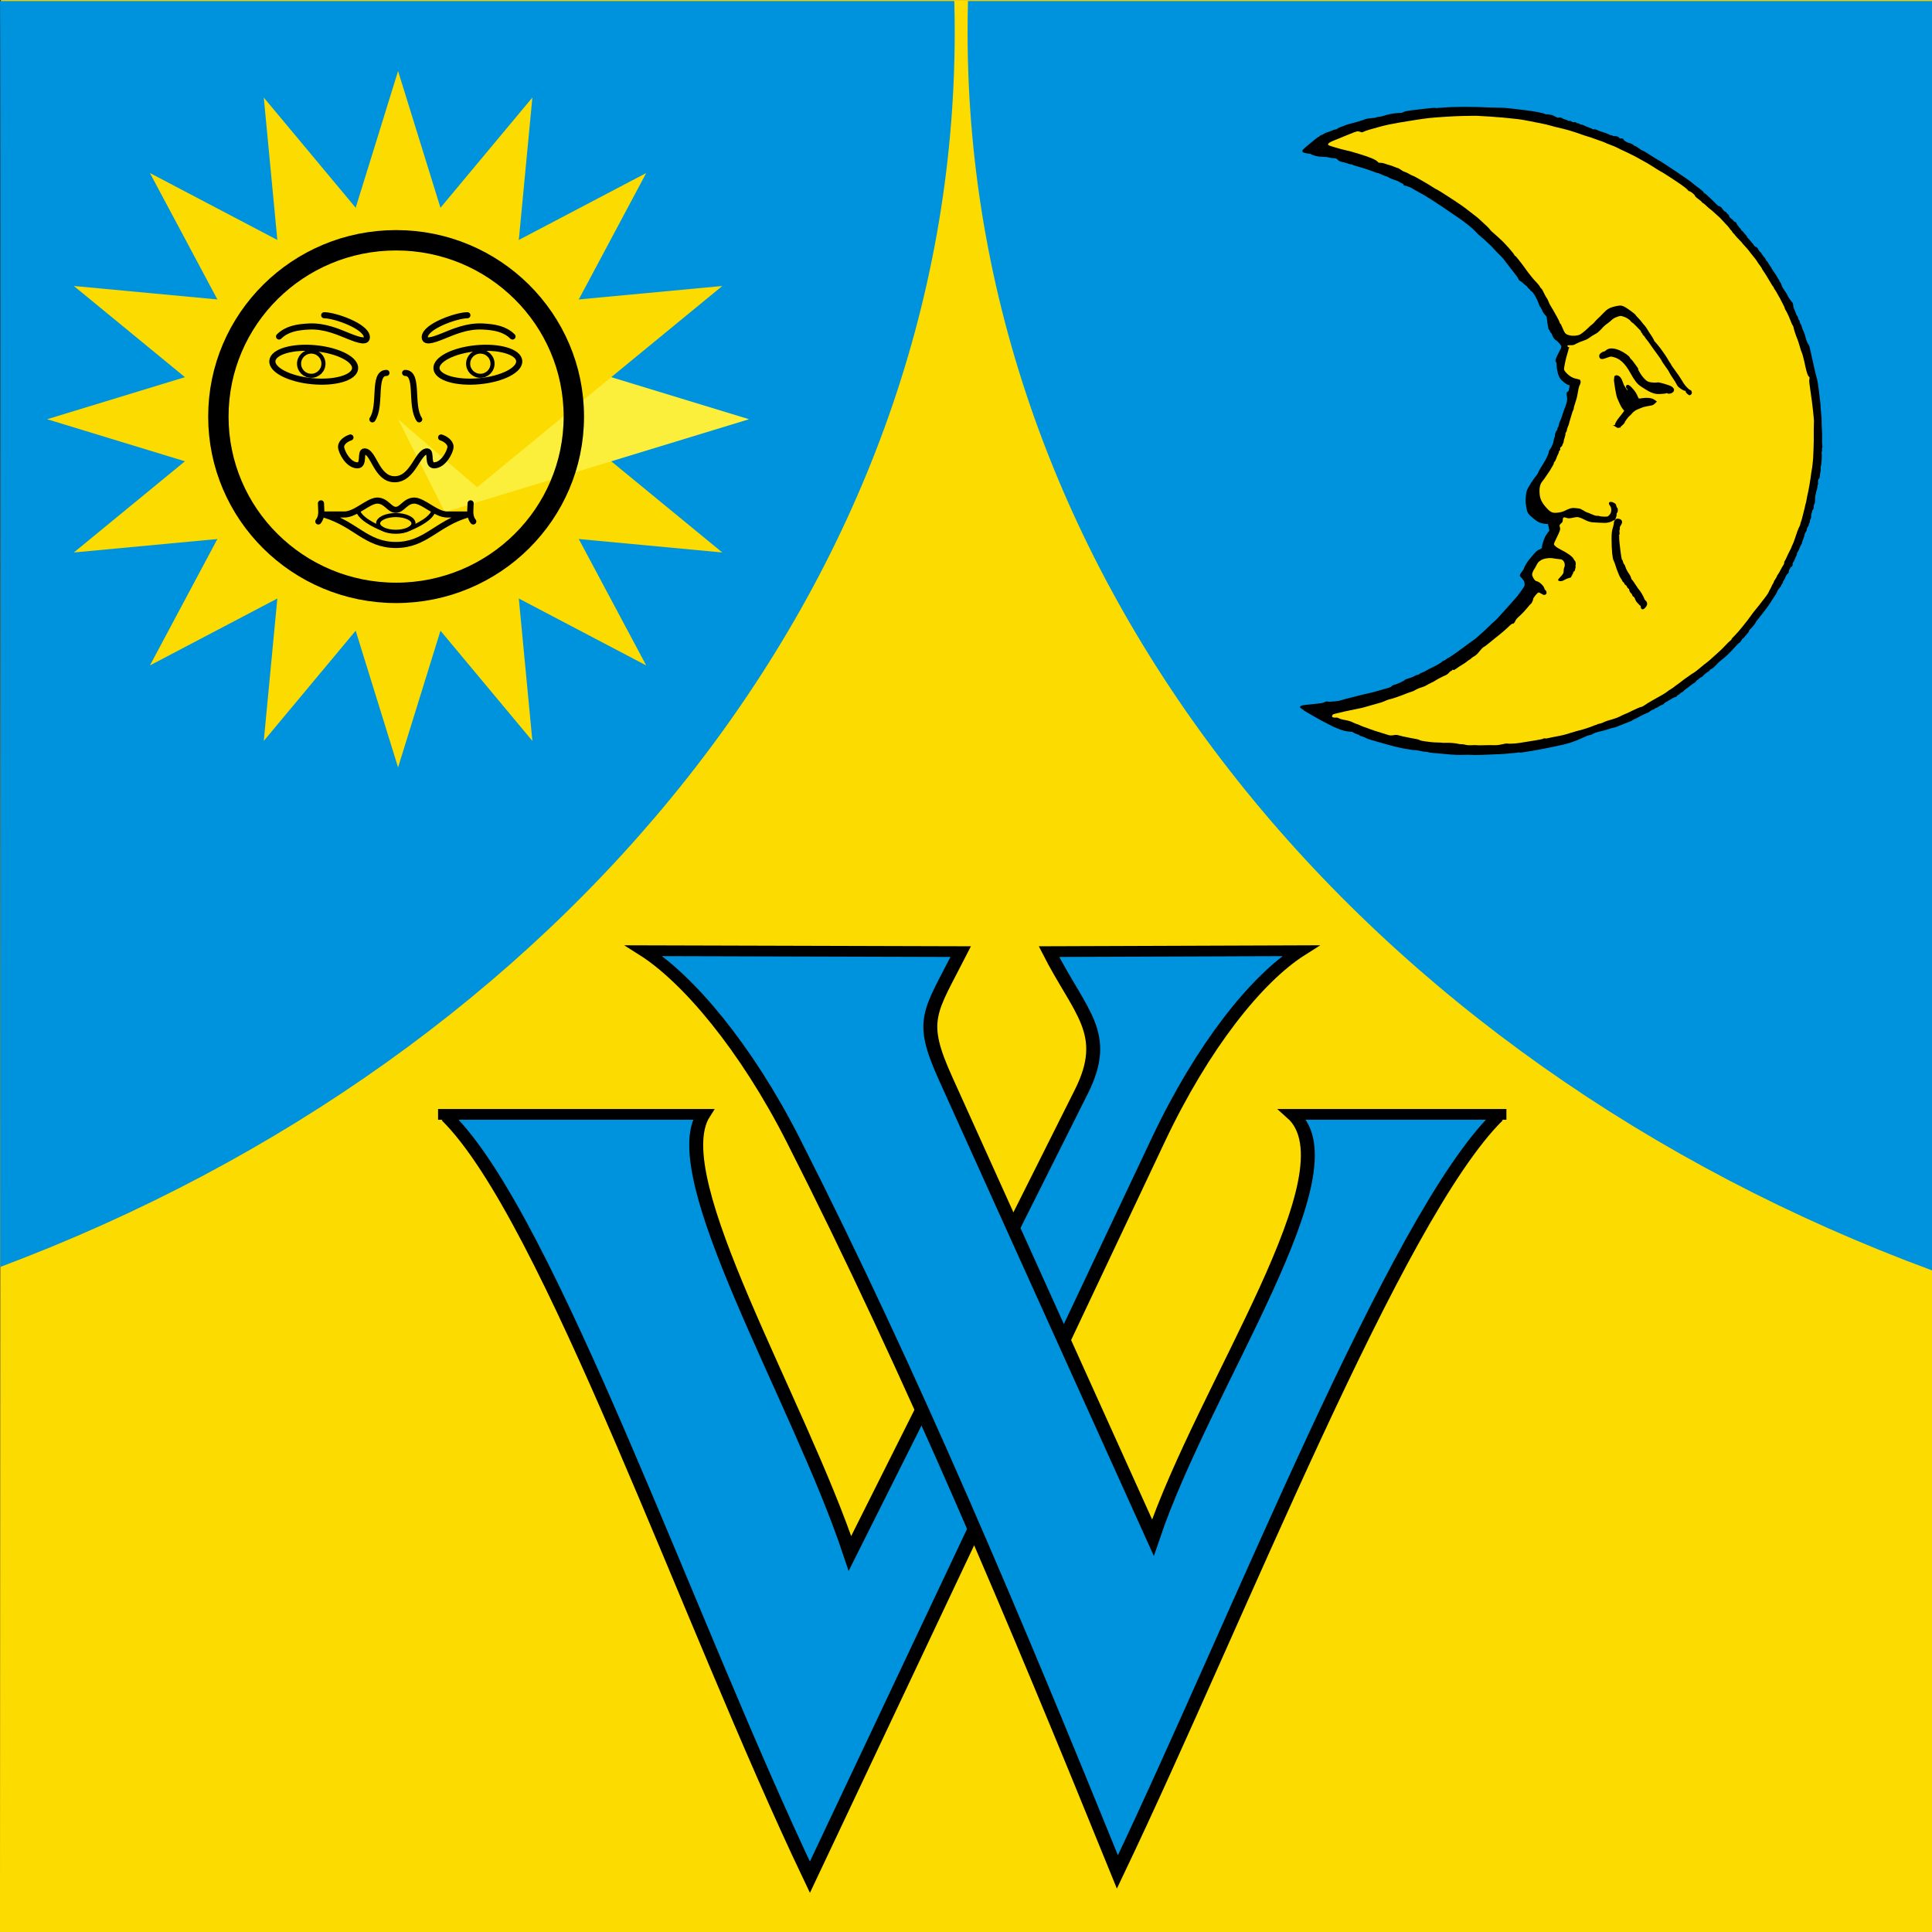
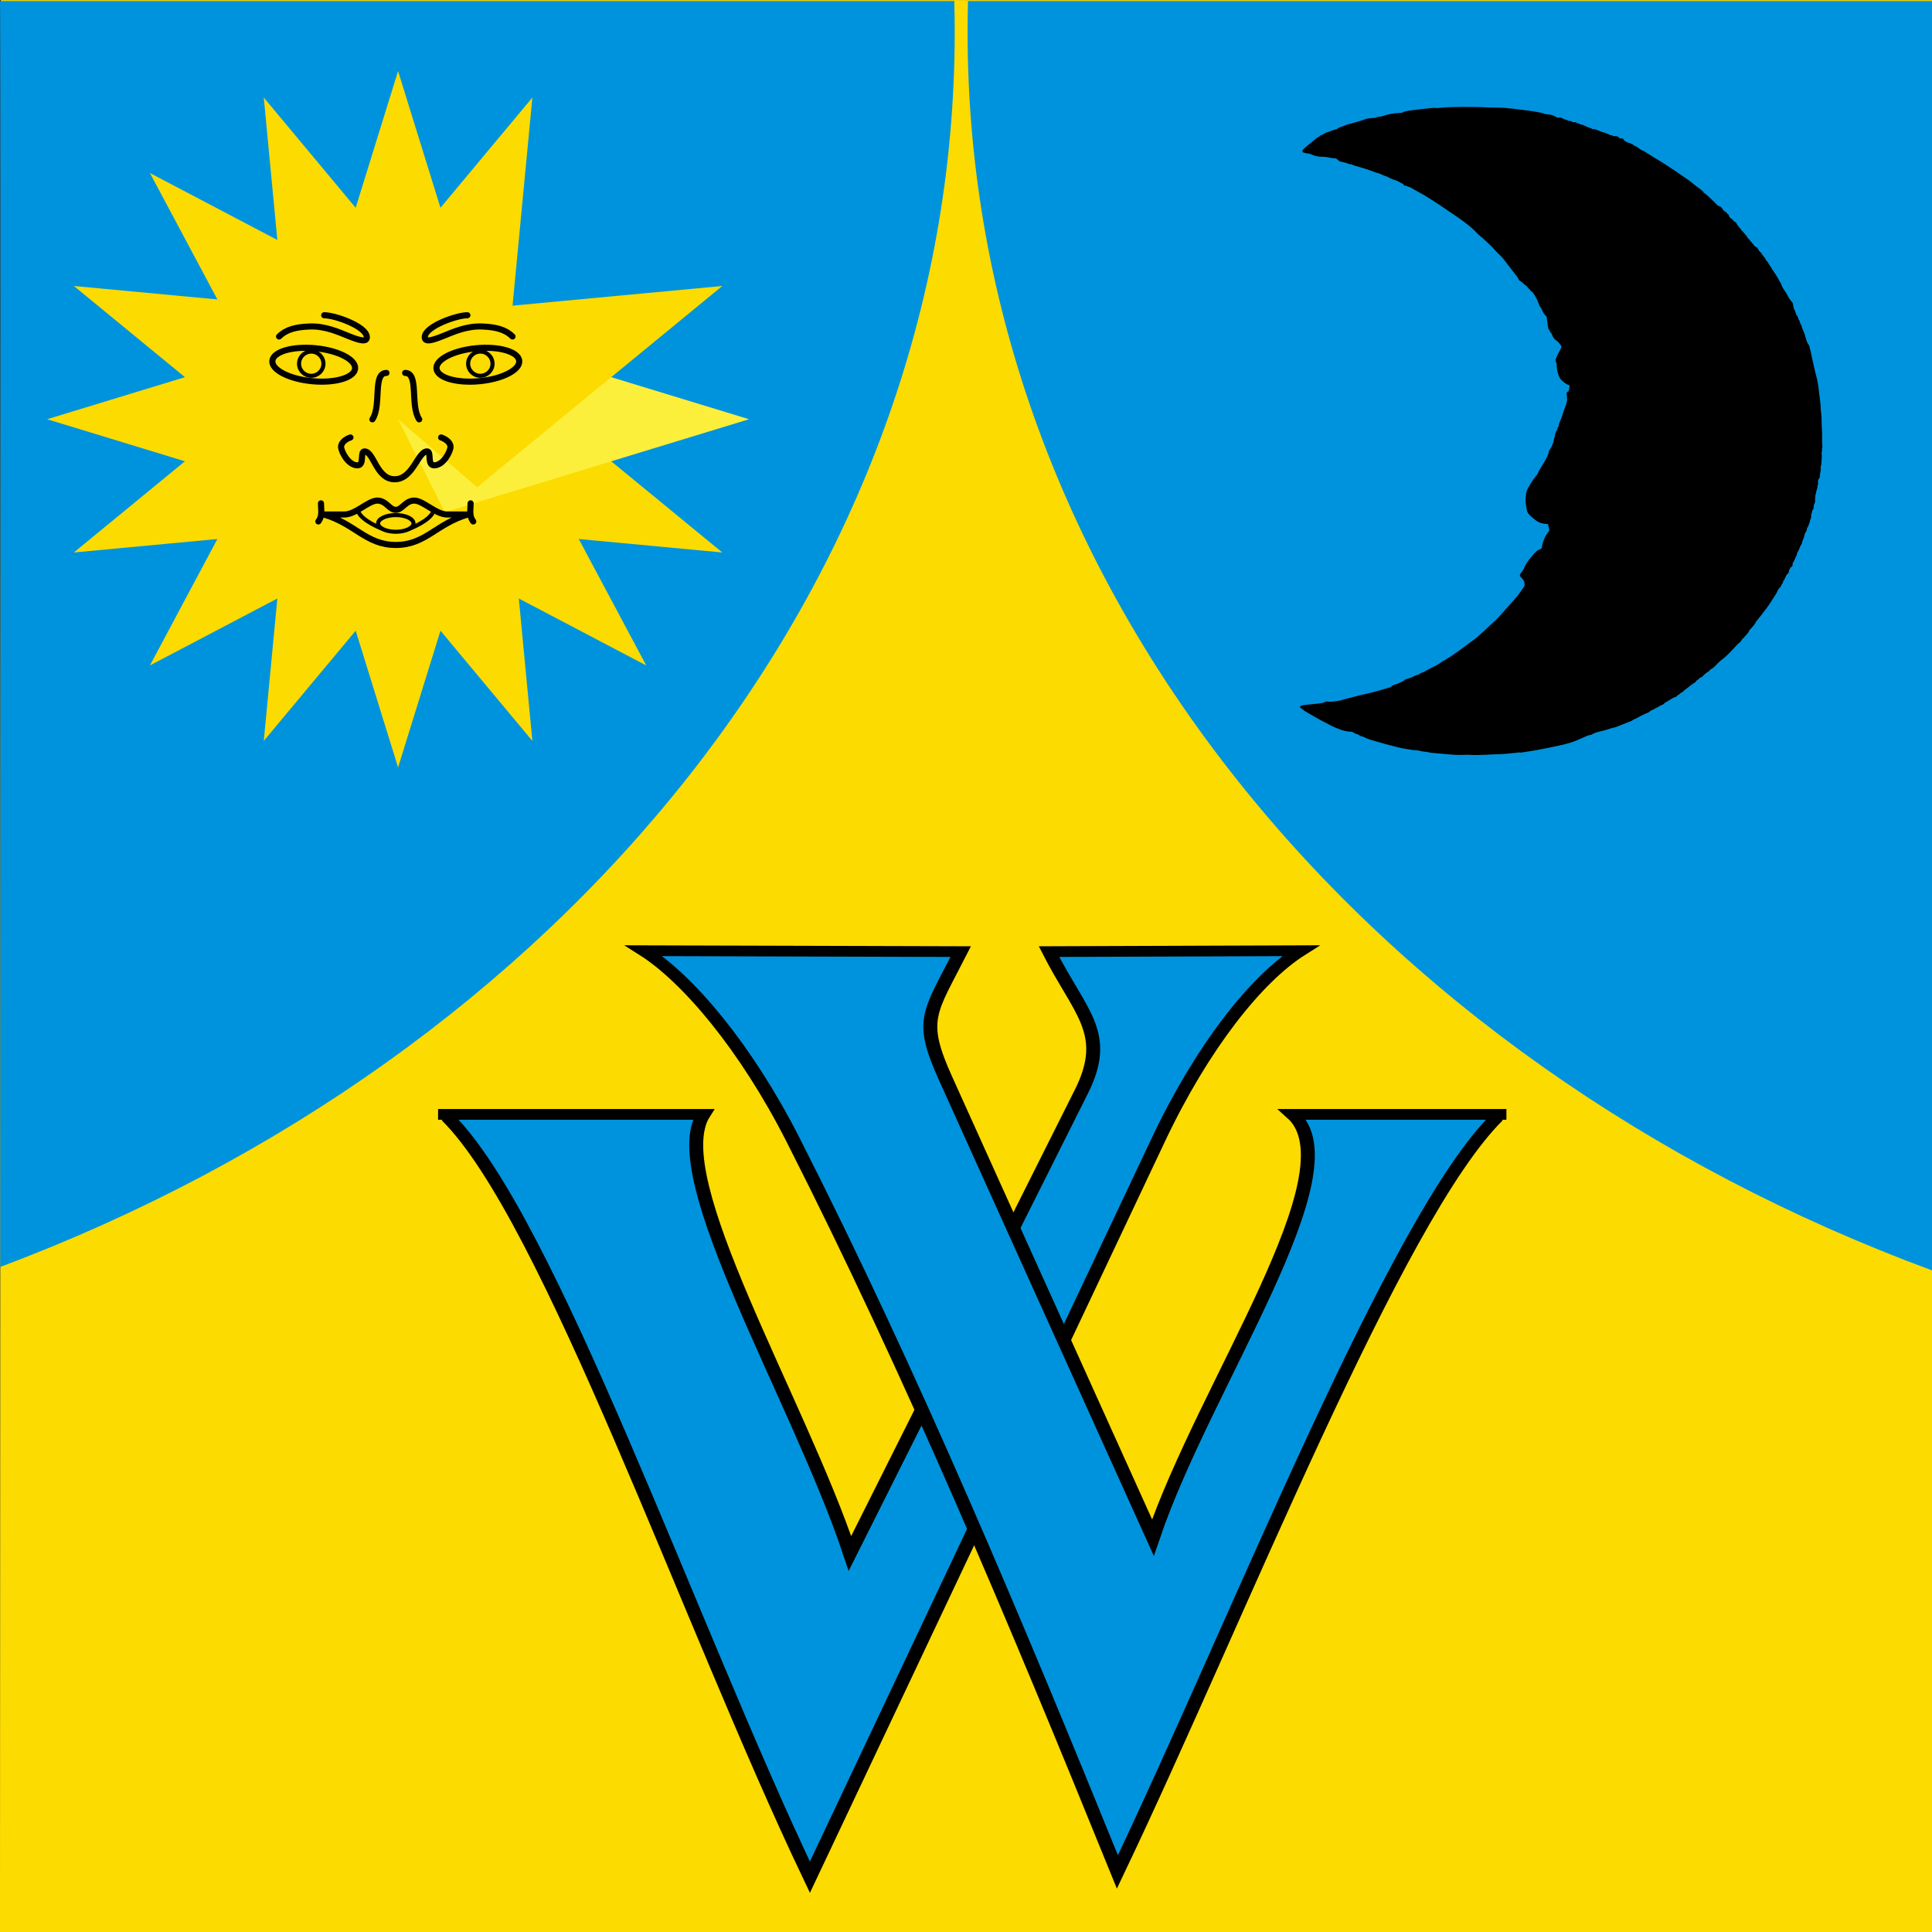
<svg xmlns="http://www.w3.org/2000/svg" xmlns:ns1="http://sodipodi.sourceforge.net/DTD/sodipodi-0.dtd" xmlns:ns2="http://www.inkscape.org/namespaces/inkscape" id="svg838" width="474" height="474" version="1.1" ns1:docname="CHE_Wohlen_bei_Bern_Flag.svg" ns2:version="0.92.3 (2405546, 2018-03-11)">
  <rect width="100%" height="100%" fill="#333333" stroke="none" />
  <defs id="defs7">
    <linearGradient id="linearGradient2893">
      <stop id="stop2895" offset="0" style="stop-color:#ffffff;stop-opacity:0.314;" />
      <stop style="stop-color:#ffffff;stop-opacity:0.251;" offset="0.19" id="stop2897" />
      <stop id="stop2901" offset="0.6" style="stop-color:#6b6b6b;stop-opacity:0.125;" />
      <stop id="stop2899" offset="1" style="stop-color:#000000;stop-opacity:0.125;" />
    </linearGradient>
    <linearGradient id="linearGradient2955">
      <stop id="stop2965" offset="0" style="stop-color:white;stop-opacity:0;" />
      <stop id="stop2959" offset="1" style="stop-color:black;stop-opacity:0.646;" />
    </linearGradient>
    <marker ns2:stockid="Arrow1Lstart" orient="auto" refY="0" refX="0" id="Arrow1Lstart" style="overflow:visible" ns2:r_cx="true" ns2:r_cy="true">
      <path id="path12217" d="M 0,0 L 5,-5 L -12.5,0 L 5,5 L 0,0 z " style="fill-rule:evenodd;stroke:#000000;stroke-width:1pt;marker-start:none" transform="scale(0.8,0.8)" ns2:r_cx="true" ns2:r_cy="true" />
    </marker>
    <marker ns2:stockid="Arrow2Send" orient="auto" refY="0" refX="0" id="Arrow2Send" style="overflow:visible" ns2:r_cx="true" ns2:r_cy="true">
      <path id="path12184" style="font-size:12px;fill-rule:evenodd;stroke-width:0.625;stroke-linejoin:round" d="M 8.719,4.034 L -2.207,0.016 L 8.719,-4.002 C 6.973,-1.63 6.983,1.616 8.719,4.034 z " transform="matrix(-0.3,0,0,-0.3,1.5,0)" ns2:r_cx="true" ns2:r_cy="true" />
    </marker>
    <marker ns2:stockid="Dot_l" orient="auto" refY="0" refX="0" id="Dot_l" style="overflow:visible" ns2:r_cx="true" ns2:r_cy="true">
      <path id="path12152" d="M -2.5,-1 C -2.5,1.76 -4.74,4 -7.5,4 C -10.26,4 -12.5,1.76 -12.5,-1 C -12.5,-3.76 -10.26,-6 -7.5,-6 C -4.74,-6 -2.5,-3.76 -2.5,-1 z " style="fill-rule:evenodd;stroke:#000000;stroke-width:1pt;marker-start:none;marker-end:none" transform="matrix(0.8,0,0,0.8,5.7,0.8)" ns2:r_cx="true" ns2:r_cy="true" />
    </marker>
    <clipPath id="Clip0">
-       <path id="path1412" transform="translate(0, 0.036)" d="M0 0 L0 538.964 L444.083 538.964 L444.083 0 L0 0 Z" />
+       <path id="path1412" transform="translate(0, 0.036)" d="M0 0 L0 538.964 L444.083 538.964 L444.083 0 L0 0 " />
    </clipPath>
    <clipPath id="Clip0-6">
      <path ns2:connector-curvature="0" id="path1412-7" transform="translate(0,0.036)" d="M 0,0 V 538.964 H 444.083 V 0 Z" />
    </clipPath>
  </defs>
  <ns1:namedview pagecolor="#ffffff" bordercolor="#666666" borderopacity="1" objecttolerance="10" gridtolerance="10" guidetolerance="10" ns2:pageopacity="0" ns2:pageshadow="2" ns2:window-width="1920" ns2:window-height="1017" id="namedview5" showgrid="false" ns2:zoom="0.86133936" ns2:cx="20.570466" ns2:cy="173.12234" ns2:window-x="-8" ns2:window-y="-8" ns2:window-maximized="1" ns2:current-layer="svg838" showguides="false" />
  <g id="g1341" transform="translate(-518.613,-226.21)">
    <g ns2:label="Fond écu" id="layer1" transform="matrix(0.79,0,0,0.663,517.659,225.227)" style="stroke-width:1.383">
      <path style="fill:#fcdb00;fill-opacity:1;stroke-width:1.383" d="M 1.5,1.5 1.2,716.878 H 601.5 V 1.5 Z" id="path1899" ns2:connector-curvature="0" ns1:nodetypes="ccccc" />
      <path id="path8456" d="M 1.2,1.859 C 1.5,1.5 1.291,470.31 1.291,470.31 175.878,392.284 297.7,216.844 297.7,13.359 c 0,-3.841 -0.039,-7.679 -0.125,-11.5 z" style="fill:#0093dd;fill-opacity:1;fill-rule:evenodd;stroke:none;stroke-width:1.383;stroke-linejoin:round;stroke-miterlimit:4;stroke-dasharray:none;stroke-opacity:1" ns2:connector-curvature="0" ns1:nodetypes="ccscc" />
      <path id="path9333" d="m 301.825,1.859 c -0.086,3.821 -0.125,7.659 -0.125,11.5 0,204.636 123.595,380.981 299.767,458.341 0,0 0.033,-470.2 -0.267,-469.841 z" style="fill:#0093dd;fill-opacity:1;fill-rule:evenodd;stroke:none;stroke-width:1.383;stroke-linejoin:round;stroke-miterlimit:4;stroke-dasharray:none;stroke-opacity:1" ns2:connector-curvature="0" ns1:nodetypes="csccc" />
    </g>
    <g ns2:label="Meubles" id="layer2">
      <g transform="matrix(0.814,0,0,0.626,512.945,228.844)" id="g17076" style="stroke-width:1.401">
        <path style="fill:#0093dd;fill-opacity:1;fill-rule:evenodd;stroke:#000000;stroke-width:4.203;stroke-linecap:butt;stroke-linejoin:miter;stroke-miterlimit:4;stroke-dasharray:none;stroke-opacity:1" d="M 141.754,433.57 C 172.488,472.983 214.631,632.182 251.07,731.5 L 356.061,442.568 C 369.392,405.881 385.671,379.342 399,368.395 l -75.859,0.352 c 9.444,24.167 18.571,31.983 9.737,54.904 L 263.141,604.605 C 247.709,544.452 206.949,456.962 219,432.535 h -80 v 0" id="path15302" ns1:nodetypes="ccsccscccc" ns2:connector-curvature="0" />
        <path ns1:nodetypes="ccsccscccc" id="path16189" d="M 458.246,433.57 C 427.512,472.983 380.193,630.111 343.754,729.43 313.07,631.221 282.209,535.26 246.009,442.568 231.809,406.208 214.329,379.342 201,368.395 l 95.527,0.352 c -9.444,24.167 -12.621,26.524 -4.561,49.729 l 62.491,179.92 C 370.173,538.146 415.673,454.597 396.527,432.535 H 461 v 0" style="fill:#0093dd;fill-opacity:1;fill-rule:evenodd;stroke:#000000;stroke-width:4.203;stroke-linecap:butt;stroke-linejoin:miter;stroke-miterlimit:4;stroke-dasharray:none;stroke-opacity:1" ns2:connector-curvature="0" />
      </g>
    </g>
  </g>
  <g id="g1455" transform="translate(-723.916,-77.9)">
    <g id="g4105" transform="matrix(1.148,0,0,1.139,626.421,53.187)" style="stroke-width:0.874">
      <path style="fill:#fcdb00;fill-opacity:1;stroke:none;stroke-width:0.874px;stroke-linecap:butt;stroke-linejoin:miter;stroke-opacity:1" d="M 160,132 95,112 l 65,-20 10,20 z" id="path3799-82" ns2:connector-curvature="0" ns1:nodetypes="ccccc" />
      <path style="fill:#fcdb00;fill-opacity:1;stroke:none;stroke-width:0.874px;stroke-linecap:butt;stroke-linejoin:miter;stroke-opacity:1" d="M 150,102 170,37 l 20,65 -20,10 z" id="path3799-82-4" ns2:connector-curvature="0" ns1:nodetypes="ccccc" />
      <path style="fill:#fcdb00;fill-opacity:1;stroke:none;stroke-width:0.874px;stroke-linecap:butt;stroke-linejoin:miter;stroke-opacity:1" d="m 168.415,134.304 -67.706,6.397 52.398,-43.352 L 170,112 Z" id="path3799-82-5" ns2:connector-curvature="0" ns1:nodetypes="ccccc" />
      <path style="fill:#fcdb00;fill-opacity:1;stroke:none;stroke-width:0.874px;stroke-linecap:butt;stroke-linejoin:miter;stroke-opacity:1" d="M 177.071,133.213 116.967,165.033 148.787,104.929 170,112 Z" id="path3799-82-51" ns2:connector-curvature="0" ns1:nodetypes="ccccc" />
      <path style="fill:#fcdb00;fill-opacity:1;stroke:none;stroke-width:0.874px;stroke-linecap:butt;stroke-linejoin:miter;stroke-opacity:1" d="m 184.651,128.892 -43.352,52.398 6.397,-67.706 L 170,112 Z" id="path3799-82-7" ns2:connector-curvature="0" ns1:nodetypes="ccccc" />
      <path style="fill:#fcdb00;fill-opacity:1;stroke:none;stroke-width:0.874px;stroke-linecap:butt;stroke-linejoin:miter;stroke-opacity:1" d="M 190,122 170,187 150,122 170,112 Z" id="path3799-82-1" ns2:connector-curvature="0" ns1:nodetypes="ccccc" />
      <path style="fill:#fcdb00;fill-opacity:1;stroke:none;stroke-width:0.874px;stroke-linecap:butt;stroke-linejoin:miter;stroke-opacity:1" d="m 192.304,113.585 6.397,67.706 -43.352,-52.398 L 170,112 Z" id="path3799-82-1-1" ns2:connector-curvature="0" ns1:nodetypes="ccccc" />
      <path style="fill:#fcdb00;fill-opacity:1;stroke:none;stroke-width:0.874px;stroke-linecap:butt;stroke-linejoin:miter;stroke-opacity:1" d="M 191.213,104.929 223.033,165.033 162.929,133.213 170,112 Z" id="path3799-82-1-5" ns2:connector-curvature="0" ns1:nodetypes="ccccc" />
      <path style="fill:#fcdb00;fill-opacity:1;stroke:none;stroke-width:0.874px;stroke-linecap:butt;stroke-linejoin:miter;stroke-opacity:1" d="m 186.892,97.349 52.398,43.352 -67.706,-6.397 L 170,112 Z" id="path3799-82-1-2" ns2:connector-curvature="0" ns1:nodetypes="ccccc" />
      <path style="fill:#fcef3c;fill-opacity:1;stroke:none;stroke-width:0.874px;stroke-linecap:butt;stroke-linejoin:miter;stroke-opacity:1" d="M 180,92 245,112 180,132 170,112 Z" id="path3799-82-1-7" ns2:connector-curvature="0" ns1:nodetypes="ccccc" />
      <path style="fill:#fcdb00;fill-opacity:1;stroke:none;stroke-width:0.874px;stroke-linecap:butt;stroke-linejoin:miter;stroke-opacity:1" d="M 171.585,89.696 239.291,83.299 186.892,126.651 170,112 Z" id="path3799-82-1-7-2" ns2:connector-curvature="0" ns1:nodetypes="ccccc" />
-       <path style="fill:#fcdb00;fill-opacity:1;stroke:none;stroke-width:0.874px;stroke-linecap:butt;stroke-linejoin:miter;stroke-opacity:1" d="M 162.929,90.787 223.033,58.967 191.213,119.071 170,112 Z" id="path3799-82-1-7-3" ns2:connector-curvature="0" ns1:nodetypes="ccccc" />
      <path style="fill:#fcdb00;fill-opacity:1;stroke:none;stroke-width:0.874px;stroke-linecap:butt;stroke-linejoin:miter;stroke-opacity:1" d="M 155.349,95.108 198.701,42.709 192.304,110.415 170,112 Z" id="path3799-82-1-7-22" ns2:connector-curvature="0" ns1:nodetypes="ccccc" />
      <path style="fill:#fcdb00;fill-opacity:1;stroke:none;stroke-width:0.874px;stroke-linecap:butt;stroke-linejoin:miter;stroke-opacity:1" d="M 147.696,110.415 141.299,42.709 184.651,95.108 170,112 Z" id="path3799-82-1-7-22-1" ns2:connector-curvature="0" ns1:nodetypes="ccccc" />
      <path style="fill:#fcdb00;fill-opacity:1;stroke:none;stroke-width:0.874px;stroke-linecap:butt;stroke-linejoin:miter;stroke-opacity:1" d="M 148.787,119.071 116.967,58.967 177.071,90.787 170,112 Z" id="path3799-82-1-7-22-1-6" ns2:connector-curvature="0" ns1:nodetypes="ccccc" />
      <path style="fill:#fcdb00;fill-opacity:1;stroke:none;stroke-width:0.874px;stroke-linecap:butt;stroke-linejoin:miter;stroke-opacity:1" d="M 153.108,126.651 100.709,83.299 168.415,89.696 170,112 Z" id="path3799-82-1-7-22-1-8" ns2:connector-curvature="0" ns1:nodetypes="ccccc" />
    </g>
-     <ellipse id="path3003" style="fill:none;stroke:#000000;stroke-width:5;stroke-miterlimit:4;stroke-dasharray:none;stroke-opacity:1" cx="821.096" cy="180.102" rx="43.605" ry="43.253" />
    <g style="stroke:#ff0000;stroke-width:0.874;stroke-opacity:1" id="g3914-1" transform="matrix(1.148,0,0,1.139,631.122,-224.7)">
      <g transform="translate(345.417,-3)" id="g3865-9-1" style="stroke:#ff0000;stroke-width:0.874;stroke-opacity:1">
        <path ns1:nodetypes="ccc" ns2:connector-curvature="0" id="path3840-4-1" d="m -185,359 c 2,-3 0,-10 3,-10 v 0" style="fill:none;stroke:#000000;stroke-width:1.311;stroke-linecap:round;stroke-linejoin:miter;stroke-miterlimit:4;stroke-dasharray:none;stroke-opacity:1" />
        <path ns1:nodetypes="ccc" ns2:connector-curvature="0" id="path3840-0-8-5" d="m -175,359 c -2,-3 0,-10 -3,-10 v 0" style="fill:none;stroke:#000000;stroke-width:1.311;stroke-linecap:round;stroke-linejoin:miter;stroke-miterlimit:4;stroke-dasharray:none;stroke-opacity:1" />
      </g>
      <path style="fill:none;stroke:#000000;stroke-width:1.311;stroke-linecap:round;stroke-linejoin:miter;stroke-miterlimit:4;stroke-dasharray:none;stroke-opacity:1" d="m 155.725,359.905 c -0.777,0.243 -2,1 -2,2 0,1 1.503,4 3.503,4 1.552,0 0.497,-3 1.497,-3 2,0 2.521,6 6.452,6 3.931,0 4.931,-6 6.931,-6 1,0 -0.055,3 1.497,3 2,0 3.503,-3 3.503,-4 0,-1 -1.223,-1.757 -2,-2" id="path3893-2-2" ns2:connector-curvature="0" ns1:nodetypes="csssssssc" />
      <g style="stroke:#ff0000;stroke-width:0.874;stroke-opacity:1" id="g3953-7" transform="translate(-0.1)">
        <path ns1:nodetypes="csssc" ns2:connector-curvature="0" id="path3931-6" d="M 140.573,338.156 C 142.177,336.552 144.343,336.123 147,336 c 3.383,-0.156 6.244,1.182 8.499,2.092 2.266,0.914 3.919,1.397 3.824,0.127 -0.169,-2.266 -6.754,-4.631 -9.104,-4.646" style="fill:none;stroke:#000000;stroke-width:1.311;stroke-linecap:round;stroke-linejoin:miter;stroke-miterlimit:4;stroke-dasharray:none;stroke-opacity:1" />
        <path ns1:nodetypes="csssc" ns2:connector-curvature="0" id="path3931-4-1" d="m 190.46,338.156 c -1.604,-1.604 -3.77,-2.033 -6.427,-2.156 -3.383,-0.156 -6.244,1.182 -8.499,2.092 -2.266,0.914 -3.919,1.397 -3.824,0.127 0.169,-2.266 6.754,-4.631 9.104,-4.646" style="fill:none;stroke:#000000;stroke-width:1.311;stroke-linecap:round;stroke-linejoin:miter;stroke-miterlimit:4;stroke-dasharray:none;stroke-opacity:1" />
      </g>
      <g style="stroke:#ff0000;stroke-width:0.874;stroke-opacity:1" transform="translate(345.757,-2.995)" id="g4033-5-4">
        <g style="stroke:#ff0000;stroke-width:0.874;stroke-opacity:1" id="g4001-2-2">
          <g style="stroke:#ff0000;stroke-width:0.874;stroke-opacity:1" id="g3997-76-3">
            <circle transform="matrix(0.991,0,0,0.991,-2.31,2.698)" id="path3957-14-2" style="fill:none;stroke:#000000;stroke-width:0.882;stroke-linecap:round;stroke-linejoin:miter;stroke-miterlimit:4;stroke-dasharray:none;stroke-dashoffset:0;stroke-opacity:1" cx="-197.879" cy="347.435" r="2.63" />
            <ellipse transform="rotate(5.449,-194.725,350.12)" id="path3977-2-2" style="fill:none;stroke:#000000;stroke-width:1.311;stroke-linecap:round;stroke-linejoin:miter;stroke-miterlimit:4;stroke-dasharray:none;stroke-dashoffset:0;stroke-opacity:1" cx="-198.139" cy="347.54" rx="8.88" ry="3.567" />
          </g>
        </g>
        <g style="stroke:#ff0000;stroke-width:0.874;stroke-opacity:1" id="g4001-1-3-1" transform="matrix(-1,0,0,1,-360.681,0)">
          <g style="stroke:#ff0000;stroke-width:0.874;stroke-opacity:1" id="g3997-7-2-6">
            <circle transform="matrix(0.991,0,0,0.991,-2.31,2.698)" id="path3957-1-2-8" style="fill:none;stroke:#000000;stroke-width:0.882;stroke-linecap:round;stroke-linejoin:miter;stroke-miterlimit:4;stroke-dasharray:none;stroke-dashoffset:0;stroke-opacity:1" cx="-197.879" cy="347.435" r="2.63" />
            <ellipse transform="rotate(5.449,-194.725,350.12)" id="path3977-1-1-5" style="fill:none;stroke:#000000;stroke-width:1.311;stroke-linecap:round;stroke-linejoin:miter;stroke-miterlimit:4;stroke-dasharray:none;stroke-dashoffset:0;stroke-opacity:1" cx="-198.139" cy="347.54" rx="8.88" ry="3.567" />
          </g>
        </g>
      </g>
      <g style="stroke:#ff0000;stroke-width:0.874;stroke-opacity:1" transform="translate(345.417,-3.505)" id="g3854-7-7">
        <g style="stroke:#ff0000;stroke-width:0.874;stroke-opacity:1" id="g3858-4-6">
          <g style="stroke:#ff0000;stroke-width:0.874;stroke-opacity:1" id="g3853-0-1" transform="translate(0.009)">
            <g style="stroke:#ff0000;stroke-width:0.874;stroke-opacity:1" id="g3821-9-8">
              <path style="fill:none;stroke:#000000;stroke-width:1.311;stroke-linecap:round;stroke-linejoin:miter;stroke-miterlimit:4;stroke-dasharray:none;stroke-opacity:1" d="m -196,377.594 c 0,1.406 0.363,2.739 -0.562,3.906" id="path3049-4-9" ns2:connector-curvature="0" ns1:nodetypes="cc" />
            </g>
            <path ns1:nodetypes="cc" ns2:connector-curvature="0" id="path3049-7-8-2" d="m -164.019,377.594 c 0,1.406 -0.363,2.739 0.562,3.906" style="fill:none;stroke:#000000;stroke-width:1.311;stroke-linecap:round;stroke-linejoin:miter;stroke-miterlimit:4;stroke-dasharray:none;stroke-opacity:1" />
          </g>
          <path style="fill:none;stroke:#000000;stroke-width:1.311;stroke-linecap:round;stroke-linejoin:miter;stroke-miterlimit:4;stroke-dasharray:none;stroke-opacity:1" d="m -164.625,380 c -1.333,0 -3.042,0 -4.375,0 -2.427,0 -5.018,-2.902 -7,-3 -2,0 -2.604,2 -4,2 -1.396,0 -2,-2 -4,-2 -1.982,0.098 -4.573,3 -7,3 -1.333,0 -3.042,0 -4.375,0 6.75,2 9.031,6.562 15.375,6.562 6.344,0 8.625,-4.562 15.375,-6.562 z" id="path3051-4-8-7" ns2:connector-curvature="0" ns1:nodetypes="cscscscsc" />
        </g>
        <ellipse transform="translate(0.5,0.125)" id="path3055-2-9" style="fill:none;stroke:#000000;stroke-width:0.874;stroke-linecap:round;stroke-linejoin:miter;stroke-miterlimit:4;stroke-dasharray:none;stroke-dashoffset:0;stroke-opacity:1" cx="-180.5" cy="381.797" rx="3.781" ry="1.797" />
        <g style="stroke:#ff0000;stroke-width:0.874;stroke-opacity:1" transform="translate(-0.025)" id="g3850-4-5">
          <path style="fill:none;stroke:#000000;stroke-width:0.874px;stroke-linecap:round;stroke-linejoin:miter;stroke-opacity:1" d="m -187.981,379.406 c 0.812,2 5,3.625 5,3.625" id="path3825-5-4" ns2:connector-curvature="0" ns1:nodetypes="cc" />
          <path style="fill:none;stroke:#000000;stroke-width:0.874px;stroke-linecap:round;stroke-linejoin:miter;stroke-opacity:1" d="m -171.969,379.406 c -0.812,2 -5,3.625 -5,3.625" id="path3825-1-5-3" ns2:connector-curvature="0" ns1:nodetypes="cc" />
        </g>
      </g>
    </g>
    <g id="g1479" transform="matrix(0.915,0,0,0.908,731.902,-574.855)" style="stroke-width:1.097">
      <g transform="matrix(1.153,0,0,1.153,-640.841,-186.805)" id="g2271" style="stroke-width:1.097">
        <path style="fill:#000000;stroke:#000000;stroke-width:0.594;stroke-opacity:1" d="m 901.513,961.601 c -0.039,-0.027 -0.939,0.043 -2,0.155 -1.061,0.112 -2.3,0.207 -2.754,0.211 -0.454,0 -1.111,0.025 -1.461,0.047 -2.193,0.136 -4.299,0.179 -5.105,0.104 -0.284,-0.027 -0.994,-0.027 -1.577,0 -1.232,0.055 -2.404,1.7e-4 -4.315,-0.201 -0.752,-0.079 -1.878,-0.178 -2.502,-0.22 -0.624,-0.042 -1.215,-0.12 -1.314,-0.174 -0.099,-0.053 -0.338,-0.101 -0.531,-0.105 -0.394,-0.009 -0.958,-0.105 -1.684,-0.288 -0.268,-0.068 -0.721,-0.123 -1.006,-0.124 -0.285,0 -0.687,-0.043 -0.892,-0.094 -0.205,-0.051 -0.696,-0.134 -1.09,-0.183 -0.394,-0.05 -0.991,-0.164 -1.328,-0.255 -0.336,-0.09 -0.802,-0.199 -1.034,-0.242 -0.232,-0.043 -1.167,-0.291 -2.078,-0.551 -0.911,-0.26 -1.877,-0.534 -2.146,-0.608 -1.574,-0.433 -2.33,-0.683 -2.775,-0.92 -0.275,-0.147 -0.696,-0.313 -0.937,-0.37 -0.24,-0.057 -0.444,-0.15 -0.454,-0.206 -0.01,-0.057 -0.291,-0.188 -0.625,-0.291 -0.334,-0.104 -0.697,-0.275 -0.806,-0.381 -0.129,-0.125 -0.426,-0.201 -0.846,-0.215 -0.577,-0.02 -1.635,-0.247 -2.155,-0.463 -0.104,-0.043 -0.526,-0.21 -0.938,-0.37 -0.412,-0.161 -0.935,-0.396 -1.163,-0.522 -0.227,-0.126 -0.564,-0.307 -0.749,-0.401 -0.185,-0.094 -0.406,-0.215 -0.491,-0.268 -0.085,-0.053 -0.217,-0.109 -0.294,-0.123 -0.21,-0.04 -5.592,-3.164 -5.607,-3.256 -0.029,-0.172 0.233,-0.218 2.603,-0.457 2.078,-0.209 2.515,-0.28 2.867,-0.468 0.316,-0.169 0.482,-0.202 0.69,-0.141 0.371,0.109 2.648,-0.116 3.159,-0.313 0.226,-0.087 1.016,-0.308 1.756,-0.492 0.74,-0.184 1.748,-0.444 2.239,-0.579 0.491,-0.135 1.427,-0.356 2.078,-0.493 0.652,-0.137 1.81,-0.436 2.575,-0.665 0.765,-0.229 1.767,-0.521 2.227,-0.649 0.582,-0.161 0.884,-0.302 0.992,-0.463 0.085,-0.127 0.263,-0.246 0.396,-0.264 0.588,-0.08 2.641,-1.018 2.611,-1.194 -0.008,-0.048 0.395,-0.206 0.895,-0.351 0.5,-0.145 1.089,-0.382 1.308,-0.527 0.219,-0.145 0.574,-0.288 0.789,-0.317 0.215,-0.029 0.44,-0.129 0.5,-0.222 0.06,-0.093 0.314,-0.231 0.563,-0.306 0.25,-0.075 0.684,-0.287 0.966,-0.471 0.282,-0.184 0.939,-0.531 1.46,-0.77 0.956,-0.439 2.214,-1.208 2.306,-1.412 0.028,-0.061 0.155,-0.124 0.283,-0.142 0.128,-0.017 0.354,-0.139 0.502,-0.271 0.148,-0.132 0.392,-0.293 0.542,-0.359 0.15,-0.066 0.507,-0.286 0.794,-0.489 0.287,-0.203 0.834,-0.587 1.215,-0.851 0.381,-0.265 0.919,-0.66 1.196,-0.877 0.277,-0.218 0.761,-0.58 1.077,-0.805 0.316,-0.225 0.759,-0.555 0.986,-0.734 0.227,-0.179 0.556,-0.412 0.731,-0.517 0.254,-0.154 1.276,-1.036 1.839,-1.588 0.057,-0.055 0.331,-0.3 0.61,-0.543 0.279,-0.243 0.822,-0.763 1.207,-1.154 0.385,-0.391 0.853,-0.83 1.04,-0.975 0.347,-0.269 0.94,-0.893 2.099,-2.212 0.358,-0.407 0.998,-1.129 1.423,-1.604 1.669,-1.867 1.978,-2.228 2.248,-2.631 0.154,-0.23 0.538,-0.76 0.853,-1.178 0.315,-0.418 0.584,-0.896 0.596,-1.061 0.036,-0.464 -0.07,-1.085 -0.216,-1.274 -0.072,-0.094 -0.226,-0.304 -0.341,-0.467 -0.115,-0.163 -0.284,-0.351 -0.376,-0.418 -0.259,-0.188 -0.232,-0.288 0.246,-0.899 0.246,-0.314 0.489,-0.728 0.54,-0.919 0.051,-0.192 0.238,-0.57 0.415,-0.842 0.177,-0.272 0.333,-0.532 0.347,-0.58 0.014,-0.047 0.491,-0.645 1.061,-1.328 0.691,-0.828 1.153,-1.283 1.385,-1.365 0.74,-0.26 1.065,-0.596 0.997,-1.025 -0.039,-0.246 0.412,-1.653 0.72,-2.247 0.1,-0.193 0.367,-0.599 0.594,-0.903 l 0.412,-0.553 -0.191,-0.936 -0.191,-0.936 -0.652,-0.058 c -1.339,-0.12 -1.779,-0.324 -3.034,-1.406 -1.029,-0.888 -1.115,-1.038 -1.331,-2.324 -0.105,-0.623 -0.172,-1.312 -0.149,-1.531 0.023,-0.219 0.054,-0.668 0.068,-0.998 0.015,-0.33 0.103,-0.84 0.197,-1.132 0.188,-0.586 1.411,-2.553 2.077,-3.343 0.234,-0.277 0.456,-0.605 0.494,-0.73 0.109,-0.357 0.676,-1.362 1.388,-2.459 0.552,-0.85 1.189,-2.269 1.142,-2.545 -0.018,-0.106 0.066,-0.31 0.187,-0.453 0.121,-0.143 0.297,-0.416 0.392,-0.608 0.162,-0.326 0.212,-0.445 0.438,-1.036 0.048,-0.126 0.119,-0.453 0.158,-0.727 0.039,-0.274 0.125,-0.57 0.193,-0.658 0.068,-0.088 0.107,-0.254 0.087,-0.369 -0.048,-0.287 0.254,-1.104 0.445,-1.205 0.086,-0.045 0.138,-0.191 0.115,-0.324 -0.022,-0.133 0.022,-0.276 0.099,-0.316 0.077,-0.04 0.176,-0.291 0.219,-0.557 0.044,-0.266 0.108,-0.536 0.143,-0.601 0.1,-0.184 0.428,-1.002 0.553,-1.377 0.062,-0.187 0.237,-0.724 0.389,-1.192 0.152,-0.468 0.321,-0.931 0.376,-1.028 0.055,-0.097 0.206,-0.545 0.334,-0.996 0.192,-0.675 0.211,-0.97 0.108,-1.669 -0.111,-0.756 -0.101,-0.853 0.09,-0.879 0.147,-0.02 0.26,-0.194 0.358,-0.547 0.285,-1.034 0.188,-1.515 -0.316,-1.562 -0.338,-0.032 -1.385,-0.85 -1.729,-1.35 -0.453,-0.66 -0.791,-2.009 -0.784,-3.132 0.003,-0.309 -0.061,-0.552 -0.182,-0.701 -0.166,-0.206 -0.143,-0.319 0.23,-1.132 0.228,-0.497 0.549,-1.133 0.713,-1.413 0.164,-0.28 0.287,-0.578 0.273,-0.661 -0.014,-0.083 0.017,-0.157 0.069,-0.164 0.34,-0.046 -0.764,-1.511 -1.414,-1.876 -0.304,-0.171 -0.573,-0.565 -0.751,-1.103 -0.088,-0.267 -0.245,-0.532 -0.348,-0.59 -0.103,-0.058 -0.21,-0.243 -0.238,-0.41 -0.028,-0.168 -0.11,-0.297 -0.181,-0.288 -0.094,0.013 -0.184,-0.401 -0.324,-1.491 l -0.194,-1.508 -0.413,-0.448 c -0.227,-0.246 -0.525,-0.729 -0.662,-1.072 -0.137,-0.343 -0.324,-0.686 -0.415,-0.761 -0.091,-0.075 -0.273,-0.461 -0.404,-0.856 -0.373,-1.127 -1.216,-2.58 -1.664,-2.866 -0.21,-0.134 -0.391,-0.298 -0.402,-0.365 -0.011,-0.067 -0.14,-0.209 -0.287,-0.318 -0.147,-0.108 -0.277,-0.256 -0.289,-0.329 -0.012,-0.073 -0.208,-0.269 -0.436,-0.436 -0.228,-0.167 -0.523,-0.42 -0.657,-0.564 -0.134,-0.144 -0.398,-0.343 -0.588,-0.443 -0.189,-0.1 -0.362,-0.288 -0.384,-0.417 -0.022,-0.129 -0.267,-0.519 -0.545,-0.867 -0.278,-0.348 -0.958,-1.23 -1.512,-1.961 -0.554,-0.73 -1.176,-1.549 -1.383,-1.819 -0.207,-0.27 -0.604,-0.704 -0.882,-0.965 -0.278,-0.261 -0.779,-0.778 -1.114,-1.151 -0.866,-0.964 -0.88,-0.978 -1.72,-1.754 -0.418,-0.386 -0.853,-0.794 -0.965,-0.905 -0.113,-0.112 -0.402,-0.358 -0.643,-0.546 -0.417,-0.327 -0.929,-0.822 -1.473,-1.423 -0.6,-0.663 -2.482,-2.158 -4.08,-3.242 -0.435,-0.295 -0.851,-0.577 -0.923,-0.628 -4.2,-2.908 -6.679,-4.503 -8.186,-5.267 -0.316,-0.16 -0.722,-0.387 -0.902,-0.504 -0.621,-0.403 -1.229,-0.705 -1.498,-0.745 -0.148,-0.022 -0.277,-0.084 -0.286,-0.138 -0.01,-0.054 -0.145,-0.081 -0.302,-0.06 -0.211,0.029 -0.295,-0.018 -0.322,-0.177 -0.02,-0.119 -0.122,-0.233 -0.226,-0.255 -0.104,-0.022 -0.425,-0.184 -0.713,-0.361 -0.51,-0.313 -0.697,-0.392 -1.681,-0.706 -0.262,-0.084 -0.654,-0.262 -0.872,-0.397 -0.217,-0.135 -0.44,-0.239 -0.494,-0.231 -0.054,0.008 -0.51,-0.175 -1.014,-0.405 -0.503,-0.23 -0.967,-0.411 -1.031,-0.402 -0.064,0.009 -0.59,-0.17 -1.168,-0.397 -0.579,-0.227 -1.412,-0.52 -1.852,-0.65 -0.44,-0.131 -0.911,-0.276 -1.047,-0.322 -0.136,-0.046 -0.618,-0.187 -1.071,-0.314 -0.453,-0.126 -0.862,-0.271 -0.908,-0.321 -0.046,-0.051 -0.174,-0.08 -0.283,-0.065 -0.11,0.015 -0.454,-0.078 -0.764,-0.206 -0.311,-0.128 -0.847,-0.279 -1.191,-0.336 -0.372,-0.061 -0.725,-0.2 -0.869,-0.342 -0.474,-0.467 -0.681,-0.565 -1.206,-0.566 -0.292,-8.6e-4 -0.804,-0.081 -1.138,-0.178 -0.334,-0.097 -1.041,-0.172 -1.572,-0.168 -0.912,0.008 -2.007,-0.25 -2.524,-0.593 -0.09,-0.06 -0.335,-0.12 -0.544,-0.134 -0.21,-0.014 -0.466,-0.051 -0.57,-0.082 -0.104,-0.032 -0.347,-0.092 -0.54,-0.135 -0.35,-0.077 -0.342,-0.086 1.471,-1.622 1.002,-0.85 1.894,-1.555 1.982,-1.567 0.088,-0.012 0.225,-0.104 0.304,-0.204 0.08,-0.1 0.244,-0.196 0.365,-0.212 0.121,-0.017 0.396,-0.152 0.611,-0.3 0.215,-0.149 0.512,-0.287 0.66,-0.307 0.148,-0.02 0.604,-0.184 1.014,-0.363 0.409,-0.18 0.866,-0.327 1.014,-0.328 0.149,-5.8e-4 0.339,-0.088 0.423,-0.194 0.084,-0.106 0.473,-0.295 0.864,-0.42 0.391,-0.125 0.806,-0.286 0.923,-0.357 0.116,-0.072 0.666,-0.24 1.222,-0.374 1.144,-0.277 2.811,-0.783 3.411,-1.038 0.251,-0.106 0.819,-0.198 1.507,-0.245 0.694,-0.046 1.098,-0.112 1.087,-0.177 -0.01,-0.059 0.217,-0.113 0.534,-0.127 0.304,-0.013 0.774,-0.109 1.045,-0.214 0.849,-0.328 2.471,-0.642 3.437,-0.666 0.764,-0.019 0.978,-0.06 1.277,-0.247 0.315,-0.196 0.794,-0.276 3.868,-0.643 2.064,-0.247 3.543,-0.381 3.594,-0.326 0.047,0.051 0.679,0.034 1.404,-0.039 2.379,-0.238 7.166,-0.249 11.5,-0.027 0.454,0.023 1.297,0.036 1.874,0.028 0.577,-0.008 1.962,0.1 3.078,0.241 1.116,0.141 2.431,0.3 2.921,0.354 1.59,0.174 4.105,0.648 4.359,0.822 0.136,0.093 0.376,0.152 0.534,0.13 0.158,-0.021 0.384,-0.006 0.502,0.034 0.118,0.04 0.352,0.08 0.52,0.09 0.168,0.009 0.577,0.18 0.91,0.379 0.497,0.298 0.674,0.347 0.993,0.278 0.301,-0.066 0.462,-0.03 0.719,0.161 0.182,0.135 0.483,0.259 0.668,0.276 0.185,0.017 0.418,0.109 0.518,0.205 0.1,0.096 0.321,0.156 0.491,0.133 0.185,-0.025 0.38,0.035 0.487,0.151 0.123,0.133 0.302,0.176 0.577,0.138 0.278,-0.038 0.407,-0.006 0.425,0.105 0.016,0.095 0.132,0.145 0.287,0.124 0.143,-0.019 0.364,0.048 0.491,0.15 0.127,0.102 0.314,0.174 0.416,0.16 0.101,-0.014 0.395,0.086 0.652,0.222 0.257,0.136 0.789,0.361 1.182,0.501 0.393,0.139 0.75,0.292 0.794,0.34 0.044,0.048 0.219,0.068 0.39,0.045 0.173,-0.024 0.509,0.069 0.759,0.208 0.247,0.138 0.876,0.372 1.399,0.52 0.523,0.148 1.096,0.37 1.274,0.492 0.178,0.122 0.424,0.209 0.545,0.192 0.122,-0.017 0.263,0.037 0.314,0.12 0.056,0.092 0.24,0.13 0.47,0.099 0.416,-0.057 0.928,0.13 0.965,0.352 0.028,0.165 0.293,0.237 0.683,0.184 0.21,-0.029 0.286,0.019 0.316,0.201 0.043,0.252 1.172,0.898 1.493,0.855 0.091,-0.012 0.174,0.025 0.183,0.084 0.01,0.058 0.091,0.096 0.181,0.084 0.09,-0.012 0.297,0.106 0.461,0.263 0.164,0.157 0.367,0.276 0.452,0.264 0.085,-0.012 0.438,0.207 0.785,0.486 0.347,0.279 0.741,0.523 0.876,0.544 0.136,0.021 0.874,0.455 1.641,0.965 0.767,0.51 1.684,1.08 2.036,1.267 1.018,0.538 7.272,4.78 7.89,5.352 0.308,0.285 0.801,0.684 1.096,0.888 0.73,0.504 1.553,1.207 1.576,1.347 0.011,0.063 0.06,0.109 0.109,0.103 0.093,-0.013 2.368,2.137 2.926,2.764 0.173,0.194 0.437,0.364 0.587,0.378 0.15,0.014 0.363,0.149 0.474,0.299 0.585,0.798 0.697,0.918 0.892,0.947 0.117,0.018 0.222,0.091 0.234,0.164 0.012,0.073 0.142,0.22 0.289,0.329 0.147,0.108 0.29,0.333 0.318,0.499 0.034,0.202 0.187,0.39 0.46,0.566 0.225,0.145 0.507,0.408 0.626,0.586 0.119,0.178 0.293,0.313 0.387,0.3 0.093,-0.013 0.183,0.056 0.199,0.152 0.034,0.204 0.769,1.212 0.93,1.276 0.06,0.024 0.125,0.134 0.143,0.244 0.018,0.11 0.104,0.23 0.191,0.266 0.086,0.036 0.29,0.243 0.452,0.459 0.162,0.217 0.408,0.508 0.547,0.648 0.139,0.14 0.264,0.326 0.279,0.414 0.015,0.088 0.068,0.171 0.119,0.184 0.05,0.013 0.32,0.324 0.6,0.69 0.28,0.367 0.557,0.686 0.616,0.709 0.059,0.024 0.123,0.135 0.142,0.249 0.019,0.113 0.086,0.199 0.149,0.19 0.063,-0.009 0.126,0.057 0.141,0.146 0.015,0.089 0.156,0.188 0.313,0.22 0.203,0.042 0.345,0.188 0.49,0.507 0.113,0.247 0.324,0.522 0.469,0.612 0.146,0.09 0.284,0.275 0.307,0.412 0.023,0.137 0.093,0.242 0.156,0.233 0.063,-0.009 0.127,0.06 0.143,0.153 0.016,0.093 0.152,0.276 0.302,0.408 0.151,0.131 0.292,0.339 0.314,0.463 0.023,0.123 0.161,0.33 0.308,0.459 0.147,0.129 0.279,0.293 0.292,0.363 0.023,0.121 0.37,0.673 0.661,1.052 0.072,0.094 0.14,0.221 0.15,0.283 0.01,0.062 0.252,0.436 0.538,0.831 0.285,0.395 0.619,0.921 0.742,1.169 0.123,0.247 0.273,0.49 0.335,0.538 0.061,0.048 0.129,0.189 0.149,0.312 0.021,0.123 0.129,0.306 0.24,0.407 0.111,0.101 0.235,0.368 0.275,0.594 0.04,0.226 0.268,0.683 0.507,1.016 0.496,0.691 0.801,1.195 0.949,1.566 0.131,0.33 0.939,1.463 1.083,1.521 0.06,0.024 0.13,0.301 0.154,0.615 0.027,0.347 0.154,0.786 0.324,1.119 0.154,0.302 0.306,0.695 0.338,0.873 0.032,0.179 0.149,0.407 0.261,0.508 0.111,0.101 0.232,0.362 0.269,0.581 0.037,0.219 0.123,0.42 0.192,0.448 0.069,0.028 0.161,0.262 0.204,0.521 0.044,0.259 0.131,0.464 0.193,0.456 0.063,-0.009 0.146,0.176 0.186,0.41 0.039,0.234 0.232,0.756 0.429,1.16 0.196,0.404 0.403,0.998 0.46,1.319 0.116,0.663 0.572,1.769 0.761,1.845 0.069,0.028 0.264,0.731 0.437,1.578 0.439,2.151 1.239,5.62 1.467,6.362 0.106,0.344 0.278,1.37 0.383,2.281 0.105,0.911 0.262,2.208 0.348,2.882 0.086,0.675 0.142,1.302 0.124,1.394 -0.018,0.092 0.032,0.72 0.111,1.395 0.079,0.676 0.131,1.498 0.116,1.829 -0.015,0.33 0.008,1.084 0.051,1.675 0.074,1.027 0.084,1.58 0.053,3.031 -0.009,0.359 0.019,0.853 0.06,1.098 0.041,0.244 0.028,0.481 -0.029,0.526 -0.057,0.045 -0.076,0.243 -0.043,0.44 0.033,0.197 0.014,0.395 -0.043,0.44 -0.057,0.045 -0.073,0.257 -0.037,0.473 0.036,0.215 0.041,0.737 0.011,1.158 -0.03,0.422 -0.065,0.939 -0.078,1.15 -0.013,0.211 -0.066,0.495 -0.119,0.633 -0.052,0.137 -0.068,0.413 -0.034,0.612 0.034,0.199 0.008,0.516 -0.057,0.705 -0.065,0.189 -0.126,0.582 -0.135,0.873 -0.01,0.291 -0.071,0.555 -0.137,0.586 -0.199,0.093 -0.36,0.685 -0.294,1.079 0.034,0.204 0.021,0.403 -0.029,0.442 -0.05,0.04 -0.097,0.251 -0.105,0.469 -0.008,0.219 -0.083,0.583 -0.169,0.809 -0.086,0.227 -0.15,0.451 -0.141,0.499 0.008,0.048 -0.05,0.302 -0.13,0.565 -0.079,0.263 -0.131,0.783 -0.114,1.156 0.017,0.373 -0.017,0.742 -0.076,0.821 -0.166,0.221 -0.295,0.748 -0.25,1.019 0.022,0.134 -0.047,0.344 -0.155,0.467 -0.108,0.123 -0.186,0.286 -0.173,0.363 0.013,0.077 -0.053,0.31 -0.146,0.518 -0.093,0.208 -0.145,0.527 -0.114,0.709 0.03,0.182 -0.027,0.466 -0.128,0.631 -0.101,0.165 -0.167,0.397 -0.147,0.515 0.02,0.118 -0.029,0.297 -0.109,0.397 -0.08,0.1 -0.134,0.247 -0.12,0.327 0.013,0.079 -0.1,0.33 -0.252,0.557 -0.152,0.227 -0.262,0.511 -0.245,0.63 0.018,0.119 -0.093,0.403 -0.245,0.63 -0.152,0.227 -0.268,0.475 -0.258,0.552 0.02,0.15 -0.162,0.727 -0.448,1.415 -0.099,0.239 -0.17,0.497 -0.157,0.574 0.013,0.076 -0.064,0.239 -0.17,0.36 -0.107,0.121 -0.27,0.456 -0.362,0.744 -0.093,0.288 -0.288,0.701 -0.433,0.916 -0.145,0.216 -0.249,0.483 -0.231,0.593 0.018,0.11 -0.027,0.278 -0.101,0.371 -0.074,0.094 -0.23,0.43 -0.347,0.748 -0.116,0.318 -0.298,0.675 -0.403,0.795 -0.105,0.12 -0.178,0.302 -0.16,0.405 0.048,0.286 -0.036,0.539 -0.185,0.56 -0.208,0.028 -0.725,0.976 -0.679,1.245 0.026,0.155 -0.06,0.304 -0.241,0.42 -0.163,0.104 -0.388,0.461 -0.536,0.85 -0.14,0.369 -0.335,0.727 -0.431,0.796 -0.097,0.07 -0.161,0.217 -0.142,0.327 0.018,0.111 -0.051,0.276 -0.155,0.368 -0.104,0.092 -0.206,0.275 -0.228,0.407 -0.022,0.132 -0.196,0.39 -0.388,0.574 -0.192,0.184 -0.406,0.493 -0.476,0.688 -0.07,0.195 -0.165,0.413 -0.21,0.484 -0.045,0.071 -0.228,0.369 -0.407,0.662 -0.179,0.293 -0.403,0.642 -0.499,0.775 -0.096,0.133 -0.328,0.503 -0.515,0.822 -0.34,0.579 -2.014,2.818 -2.979,3.986 -0.28,0.339 -0.503,0.659 -0.494,0.71 0.021,0.127 -0.928,1.31 -1.28,1.595 -0.155,0.126 -0.269,0.31 -0.252,0.409 0.017,0.099 -0.238,0.458 -0.566,0.797 -0.328,0.339 -0.591,0.653 -0.584,0.697 0.008,0.044 -0.064,0.09 -0.157,0.103 -0.093,0.013 -0.273,0.231 -0.399,0.485 -0.126,0.254 -0.334,0.508 -0.462,0.565 -0.128,0.057 -0.483,0.387 -0.789,0.735 -1.411,1.603 -2.384,2.559 -3.291,3.234 -0.314,0.234 -0.757,0.627 -0.984,0.874 -0.782,0.851 -1.252,1.268 -1.459,1.296 -0.114,0.015 -0.289,0.161 -0.388,0.324 -0.099,0.163 -0.244,0.304 -0.323,0.315 -0.174,0.024 -1.156,0.837 -1.324,1.096 -0.066,0.102 -0.213,0.198 -0.326,0.214 -0.113,0.015 -0.338,0.168 -0.5,0.339 -0.162,0.171 -0.348,0.319 -0.413,0.327 -0.065,0.009 -0.195,0.142 -0.288,0.296 -0.094,0.154 -0.291,0.331 -0.439,0.395 -0.148,0.063 -0.5,0.302 -0.783,0.53 -0.779,0.629 -0.905,0.726 -1.186,0.91 -0.142,0.093 -0.366,0.295 -0.497,0.447 -0.131,0.152 -0.313,0.287 -0.405,0.299 -0.092,0.013 -0.299,0.163 -0.461,0.334 -0.162,0.171 -0.394,0.325 -0.514,0.341 -0.121,0.016 -0.208,0.102 -0.193,0.189 0.018,0.106 -0.087,0.175 -0.311,0.205 -0.186,0.026 -0.763,0.324 -1.283,0.663 -0.52,0.339 -0.992,0.623 -1.049,0.631 -0.057,0.009 -0.181,0.122 -0.275,0.254 -0.094,0.132 -0.284,0.256 -0.422,0.274 -0.138,0.019 -0.472,0.186 -0.743,0.372 -0.271,0.186 -0.579,0.352 -0.686,0.368 -0.106,0.016 -0.281,0.113 -0.389,0.216 -0.108,0.102 -0.302,0.2 -0.433,0.218 -0.13,0.018 -0.406,0.177 -0.613,0.355 -0.207,0.177 -0.436,0.331 -0.509,0.341 -0.22,0.03 -1.534,0.652 -2.107,0.998 -0.294,0.177 -0.681,0.376 -0.86,0.442 -0.179,0.065 -0.419,0.192 -0.532,0.28 -0.114,0.089 -0.33,0.206 -0.482,0.26 -0.151,0.055 -0.645,0.248 -1.096,0.43 -0.451,0.182 -1.042,0.417 -1.314,0.523 -0.271,0.106 -0.644,0.257 -0.828,0.337 -0.184,0.08 -0.485,0.165 -0.669,0.19 -0.184,0.025 -0.682,0.17 -1.106,0.322 -0.424,0.152 -1.253,0.384 -1.841,0.515 -1.014,0.226 -1.893,0.543 -2.049,0.739 -0.039,0.049 -0.251,0.114 -0.472,0.144 -0.419,0.057 -0.616,0.132 -1.774,0.673 -2.01,0.939 -3.339,1.37 -5.816,1.883 -0.807,0.167 -2.128,0.442 -2.935,0.61 -1.822,0.38 -5.782,1.027 -5.878,0.961 z" id="path2062" ns2:connector-curvature="0" />
-         <path style="fill:#fcdb00;fill-opacity:1;stroke:none;stroke-width:1.097;stroke-opacity:1" d="m 904.895,959.089 c 1.305,-0.211 2.197,-0.4 2.277,-0.483 0.091,-0.095 0.204,-0.113 0.367,-0.058 0.129,0.043 0.33,0.045 0.446,0 0.116,-0.04 0.746,-0.174 1.4,-0.297 2.215,-0.416 2.568,-0.5 4.055,-0.971 0.817,-0.259 1.788,-0.541 2.159,-0.627 0.79,-0.184 2.744,-0.83 3.209,-1.062 0.178,-0.089 0.439,-0.175 0.581,-0.193 0.142,-0.017 0.251,-0.069 0.244,-0.113 -0.008,-0.045 0.211,-0.116 0.485,-0.159 0.274,-0.043 0.686,-0.174 0.915,-0.292 0.505,-0.261 1.23,-0.512 2.414,-0.837 0.491,-0.135 1.158,-0.393 1.481,-0.575 0.323,-0.182 0.908,-0.456 1.299,-0.609 0.392,-0.153 0.856,-0.362 1.031,-0.465 0.175,-0.103 0.418,-0.225 0.538,-0.273 0.12,-0.048 0.576,-0.261 1.012,-0.474 0.436,-0.213 0.942,-0.407 1.123,-0.432 0.181,-0.025 0.557,-0.223 0.835,-0.44 0.278,-0.218 1.076,-0.712 1.774,-1.098 2.135,-1.182 3.038,-1.72 3.338,-1.989 0.158,-0.142 0.564,-0.423 0.903,-0.625 0.339,-0.202 0.683,-0.437 0.765,-0.522 0.082,-0.086 0.412,-0.335 0.734,-0.555 0.322,-0.22 0.839,-0.613 1.15,-0.874 0.311,-0.261 0.594,-0.478 0.63,-0.483 0.036,-0.009 0.462,-0.302 0.948,-0.661 0.485,-0.359 0.991,-0.701 1.122,-0.761 0.132,-0.06 0.499,-0.327 0.815,-0.593 1.265,-1.066 1.827,-1.524 2.295,-1.869 0.269,-0.199 0.865,-0.718 1.325,-1.154 0.46,-0.436 1.106,-1.024 1.437,-1.306 0.331,-0.282 0.984,-0.933 1.451,-1.445 0.467,-0.512 0.98,-1.018 1.139,-1.123 0.159,-0.105 0.284,-0.223 0.277,-0.263 -0.021,-0.125 0.301,-0.515 0.873,-1.058 0.621,-0.589 2.858,-3.364 3.721,-4.616 0.31,-0.449 0.715,-0.987 0.9,-1.195 0.185,-0.208 0.641,-0.778 1.014,-1.267 0.372,-0.489 0.987,-1.289 1.367,-1.778 0.379,-0.489 0.751,-1.06 0.826,-1.269 0.075,-0.209 0.255,-0.566 0.4,-0.793 0.145,-0.227 0.258,-0.462 0.25,-0.522 -0.008,-0.06 0.111,-0.295 0.263,-0.522 0.152,-0.227 0.268,-0.463 0.258,-0.523 -0.01,-0.061 0.151,-0.353 0.358,-0.65 0.207,-0.297 0.368,-0.592 0.357,-0.656 -0.011,-0.064 0.075,-0.222 0.189,-0.351 0.115,-0.129 0.407,-0.628 0.65,-1.109 0.243,-0.481 0.543,-1.004 0.666,-1.163 0.123,-0.159 0.206,-0.396 0.184,-0.527 -0.022,-0.131 0.026,-0.306 0.106,-0.39 0.08,-0.083 0.281,-0.471 0.446,-0.861 0.165,-0.39 0.495,-1.077 0.733,-1.527 0.238,-0.45 0.429,-0.858 0.425,-0.906 -0.004,-0.048 0.105,-0.307 0.242,-0.575 0.137,-0.268 0.345,-0.793 0.462,-1.167 0.482,-1.542 0.872,-2.597 1.15,-3.108 0.108,-0.2 0.189,-0.411 0.179,-0.469 -0.01,-0.058 0.083,-0.38 0.206,-0.717 0.123,-0.336 0.292,-0.938 0.375,-1.337 0.083,-0.399 0.227,-0.98 0.318,-1.291 0.092,-0.311 0.199,-0.765 0.238,-1.009 0.04,-0.244 0.102,-0.497 0.138,-0.561 0.036,-0.064 0.123,-0.467 0.193,-0.894 0.07,-0.427 0.154,-0.878 0.187,-1.002 0.258,-0.974 0.731,-3.722 0.897,-5.222 0.027,-0.242 0.076,-0.542 0.109,-0.666 0.083,-0.312 0.31,-2.216 0.335,-2.812 0.011,-0.27 0.049,-1.154 0.085,-1.964 0.035,-0.81 0.061,-1.742 0.058,-2.069 -0.018,-1.757 0.003,-4.09 0.038,-4.237 0.098,-0.408 -0.356,-4.584 -0.836,-7.698 -0.222,-1.441 -0.303,-2.263 -0.238,-2.429 0.115,-0.296 0.072,-0.658 -0.087,-0.721 -0.213,-0.085 -0.542,-1.021 -0.802,-2.285 -0.35,-1.696 -0.778,-3.339 -0.903,-3.47 -0.056,-0.059 -0.253,-0.667 -0.437,-1.351 -0.184,-0.684 -0.449,-1.497 -0.588,-1.807 -0.278,-0.617 -0.776,-2.158 -0.861,-2.661 -0.029,-0.175 -0.105,-0.357 -0.169,-0.405 -0.064,-0.048 -0.275,-0.505 -0.469,-1.016 -0.194,-0.511 -0.419,-1.066 -0.499,-1.234 -0.478,-1.001 -0.601,-1.239 -0.722,-1.392 -0.074,-0.094 -0.154,-0.288 -0.178,-0.433 -0.024,-0.144 -0.182,-0.502 -0.349,-0.795 -0.168,-0.293 -0.407,-0.76 -0.531,-1.039 -0.124,-0.279 -0.318,-0.643 -0.431,-0.809 -0.113,-0.166 -0.305,-0.508 -0.426,-0.76 -0.122,-0.252 -0.35,-0.633 -0.507,-0.846 -0.158,-0.214 -0.299,-0.465 -0.315,-0.559 -0.016,-0.094 -0.084,-0.21 -0.151,-0.257 -0.067,-0.048 -0.285,-0.382 -0.484,-0.742 -0.422,-0.765 -1.73,-2.879 -1.933,-3.126 -0.077,-0.093 -0.15,-0.233 -0.163,-0.31 -0.013,-0.077 -0.26,-0.455 -0.55,-0.84 -0.289,-0.385 -0.533,-0.74 -0.542,-0.791 -0.009,-0.05 -0.222,-0.355 -0.475,-0.677 -0.253,-0.322 -0.564,-0.718 -0.69,-0.88 -0.127,-0.162 -0.287,-0.36 -0.356,-0.44 -0.069,-0.08 -0.262,-0.337 -0.428,-0.571 -0.166,-0.234 -0.482,-0.606 -0.702,-0.827 -0.22,-0.221 -0.501,-0.534 -0.623,-0.697 -0.315,-0.418 -0.611,-0.756 -0.815,-0.933 -0.242,-0.209 -1.169,-1.249 -1.186,-1.331 -0.009,-0.036 -0.134,-0.172 -0.282,-0.301 -0.147,-0.129 -0.282,-0.306 -0.3,-0.393 -0.017,-0.087 -0.152,-0.264 -0.3,-0.393 -0.147,-0.129 -0.279,-0.295 -0.293,-0.368 -0.014,-0.073 -0.429,-0.554 -0.922,-1.068 -0.494,-0.514 -0.983,-1.045 -1.089,-1.18 -0.105,-0.135 -0.417,-0.434 -0.693,-0.665 -0.276,-0.231 -0.702,-0.62 -0.947,-0.865 -0.245,-0.245 -0.614,-0.561 -0.82,-0.702 -0.206,-0.142 -0.64,-0.522 -0.964,-0.845 -0.324,-0.323 -0.67,-0.604 -0.768,-0.624 -0.099,-0.021 -0.19,-0.103 -0.204,-0.183 -0.014,-0.08 -0.384,-0.405 -0.822,-0.722 -0.515,-0.372 -0.813,-0.665 -0.84,-0.827 -0.042,-0.251 -1.101,-1.079 -1.339,-1.046 -0.063,0.009 -0.252,-0.161 -0.419,-0.376 -0.288,-0.371 -1.86,-1.485 -4.722,-3.346 -0.702,-0.456 -1.302,-0.826 -1.333,-0.822 -0.053,0.007 -0.76,-0.432 -2.565,-1.593 -0.432,-0.278 -0.92,-0.568 -1.085,-0.644 -0.165,-0.076 -0.6,-0.321 -0.968,-0.544 -0.674,-0.409 -2.411,-1.32 -3.349,-1.756 -1.554,-0.723 -1.864,-0.873 -2.069,-0.997 -0.337,-0.205 -1.014,-0.495 -1.917,-0.822 -0.445,-0.161 -0.925,-0.362 -1.068,-0.447 -0.143,-0.085 -0.76,-0.319 -1.372,-0.52 -0.612,-0.201 -1.255,-0.431 -1.43,-0.511 -0.175,-0.081 -0.704,-0.259 -1.176,-0.396 -0.472,-0.137 -1.278,-0.407 -1.791,-0.6 -1.079,-0.406 -3.272,-1.079 -4.139,-1.27 -0.978,-0.215 -2.535,-0.612 -3.116,-0.794 -0.298,-0.094 -0.95,-0.249 -1.448,-0.345 -0.498,-0.096 -1.831,-0.365 -2.962,-0.598 -1.131,-0.233 -2.404,-0.454 -2.828,-0.492 -0.424,-0.038 -1.147,-0.116 -1.606,-0.174 -0.459,-0.058 -1.288,-0.142 -1.842,-0.188 -2.779,-0.227 -3.681,-0.292 -4.447,-0.319 -0.46,-0.016 -1.05,-0.053 -1.311,-0.081 -0.261,-0.029 -0.914,-0.037 -1.45,-0.019 -0.536,0.018 -1.527,0.033 -2.202,0.033 -0.675,-1.4e-4 -2.734,0.1 -4.577,0.222 -2.833,0.188 -3.842,0.3 -6.536,0.728 -5.879,0.935 -6.598,1.088 -10.769,2.301 -0.459,0.134 -0.995,0.332 -1.19,0.44 -0.32,0.178 -0.394,0.181 -0.768,0.032 -0.227,-0.091 -0.568,-0.144 -0.756,-0.119 -0.188,0.026 -1.122,0.376 -2.075,0.779 -0.953,0.403 -2.25,0.937 -2.883,1.187 -1.482,0.585 -1.84,0.827 -1.782,1.205 0.012,0.074 0.614,0.302 1.339,0.506 0.725,0.204 1.458,0.416 1.628,0.472 0.171,0.056 0.719,0.192 1.219,0.302 0.898,0.198 1.256,0.298 3.062,0.853 2.648,0.813 3.967,1.388 4.351,1.895 0.107,0.142 0.288,0.195 0.599,0.177 0.245,-0.014 0.65,0.057 0.9,0.159 0.25,0.102 0.725,0.255 1.057,0.34 0.331,0.085 0.899,0.284 1.262,0.442 0.363,0.158 0.707,0.281 0.765,0.273 0.058,-0.008 0.294,0.119 0.525,0.281 0.598,0.42 0.832,0.548 1.178,0.643 0.167,0.046 0.615,0.266 0.995,0.488 0.38,0.223 0.733,0.399 0.785,0.392 0.17,-0.023 4.037,2.216 5.1,2.954 0.153,0.106 0.383,0.227 0.511,0.269 0.253,0.083 4.104,2.584 5.718,3.714 0.546,0.382 1.359,0.994 1.806,1.36 0.447,0.366 1.082,0.862 1.412,1.103 0.33,0.241 0.758,0.599 0.951,0.795 0.194,0.196 0.603,0.576 0.909,0.844 0.668,0.584 1.314,1.242 1.616,1.644 0.122,0.162 0.365,0.408 0.541,0.546 0.176,0.138 0.516,0.44 0.755,0.671 0.239,0.231 0.67,0.626 0.957,0.878 1.127,0.99 3.363,3.542 3.425,3.91 0.01,0.061 0.069,0.104 0.13,0.096 0.061,-0.009 0.42,0.394 0.798,0.895 0.378,0.501 0.78,1.02 0.894,1.153 0.114,0.134 0.323,0.423 0.463,0.642 0.466,0.728 2.181,2.921 2.529,3.234 0.359,0.322 1.071,1.201 1.098,1.355 0.009,0.049 0.13,0.204 0.27,0.343 0.24,0.239 0.398,0.518 0.879,1.552 0.111,0.239 0.298,0.554 0.416,0.702 0.118,0.147 0.304,0.524 0.414,0.837 0.11,0.313 0.301,0.714 0.425,0.893 0.124,0.178 0.398,0.642 0.61,1.031 0.212,0.389 0.633,1.143 0.935,1.676 0.302,0.533 0.571,1.091 0.596,1.242 0.025,0.15 0.096,0.293 0.156,0.317 0.109,0.043 0.199,0.215 0.533,1.02 0.559,1.344 0.697,1.488 1.671,1.741 0.726,0.189 1.901,0.09 2.41,-0.203 0.473,-0.273 1.388,-1.026 1.929,-1.588 0.273,-0.285 0.636,-0.608 0.807,-0.718 0.17,-0.11 0.464,-0.396 0.653,-0.635 0.189,-0.239 0.593,-0.659 0.897,-0.935 0.305,-0.275 0.822,-0.797 1.149,-1.158 0.744,-0.822 1.434,-1.245 2.44,-1.495 1.285,-0.319 1.669,-0.327 2.283,-0.051 0.723,0.325 2.746,1.822 2.786,2.061 0.008,0.043 0.256,0.324 0.552,0.623 0.296,0.3 0.699,0.767 0.895,1.039 0.196,0.272 0.475,0.611 0.621,0.754 0.145,0.143 0.448,0.581 0.673,0.972 0.225,0.392 0.467,0.787 0.539,0.878 0.294,0.375 0.958,1.476 0.984,1.629 0.015,0.09 0.08,0.204 0.145,0.252 0.124,0.092 0.738,0.833 1.37,1.653 0.472,0.613 1.592,2.295 1.755,2.637 0.127,0.266 0.358,0.632 0.583,0.923 0.072,0.094 0.141,0.225 0.152,0.293 0.011,0.067 0.394,0.626 0.851,1.241 0.457,0.615 0.835,1.144 0.84,1.174 0.005,0.03 0.141,0.244 0.302,0.475 0.161,0.231 0.37,0.556 0.464,0.722 0.588,1.036 1.035,1.587 1.81,2.231 0.525,0.437 0.627,0.694 0.393,0.99 -0.109,0.137 -0.271,0.259 -0.361,0.272 -0.244,0.033 -0.97,-0.614 -0.945,-0.843 0.015,-0.137 -0.063,-0.204 -0.256,-0.223 -0.395,-0.037 -1.498,-0.815 -1.686,-1.188 -0.315,-0.625 -0.744,-1.333 -1.16,-1.915 -0.233,-0.326 -0.522,-0.8 -0.642,-1.052 -0.217,-0.455 -0.365,-0.683 -1.353,-2.073 -0.282,-0.398 -0.525,-0.792 -0.539,-0.877 -0.014,-0.085 -0.526,-0.83 -1.137,-1.657 -0.611,-0.826 -1.282,-1.772 -1.49,-2.102 -0.209,-0.33 -0.56,-0.809 -0.781,-1.065 -0.221,-0.256 -0.412,-0.523 -0.425,-0.593 -0.014,-0.07 -0.145,-0.233 -0.292,-0.362 -0.147,-0.129 -0.283,-0.315 -0.301,-0.414 -0.019,-0.098 -0.089,-0.202 -0.158,-0.229 -0.069,-0.028 -0.142,-0.151 -0.163,-0.274 -0.021,-0.123 -0.118,-0.29 -0.217,-0.371 -0.099,-0.081 -0.485,-0.483 -0.859,-0.894 -0.374,-0.411 -0.788,-0.798 -0.922,-0.859 -0.133,-0.062 -0.332,-0.245 -0.441,-0.407 -0.265,-0.394 -1.142,-0.92 -1.83,-1.097 -0.537,-0.138 -0.589,-0.133 -1.331,0.134 -0.548,0.197 -0.912,0.413 -1.253,0.745 -0.265,0.257 -0.693,0.613 -0.952,0.791 -0.566,0.39 -0.798,0.605 -1.552,1.441 -0.317,0.352 -0.8,0.761 -1.074,0.909 -0.631,0.341 -1.215,0.711 -1.81,1.145 -0.258,0.188 -0.843,0.457 -1.301,0.598 -0.458,0.141 -1.131,0.425 -1.495,0.631 -0.593,0.336 -0.732,0.374 -1.34,0.368 -0.373,-0.004 -0.685,7.8e-4 -0.693,0.011 -0.095,0.114 0.012,0.444 0.139,0.429 0.089,-0.011 0.194,0.037 0.232,0.106 0.038,0.069 0.014,0.134 -0.054,0.143 -0.068,0.009 -0.112,0.088 -0.097,0.174 0.015,0.086 -0.131,0.641 -0.324,1.232 -0.331,1.015 -0.79,3.265 -0.734,3.598 0.058,0.347 0.685,1.056 1.335,1.51 0.479,0.334 0.919,0.533 1.421,0.642 0.4,0.087 0.799,0.194 0.887,0.24 0.259,0.134 0.291,0.727 0.06,1.136 -0.219,0.388 -0.311,0.746 -0.538,2.099 -0.143,0.85 -0.283,1.38 -0.685,2.59 -0.146,0.438 -0.253,0.864 -0.239,0.946 0.014,0.082 -0.033,0.235 -0.105,0.339 -0.071,0.104 -0.237,0.57 -0.367,1.035 -0.131,0.465 -0.336,1.157 -0.456,1.537 -0.12,0.38 -0.214,0.72 -0.208,0.756 0.006,0.035 -0.102,0.328 -0.241,0.651 -0.139,0.322 -0.237,0.672 -0.22,0.777 0.018,0.105 -0.056,0.291 -0.164,0.414 -0.108,0.123 -0.179,0.326 -0.158,0.452 0.021,0.126 -0.069,0.53 -0.199,0.898 -0.131,0.368 -0.225,0.749 -0.208,0.847 0.017,0.098 -0.052,0.314 -0.153,0.479 -0.101,0.165 -0.175,0.35 -0.165,0.409 0.01,0.06 -0.12,0.233 -0.29,0.385 -0.219,0.197 -0.279,0.331 -0.208,0.465 0.067,0.125 0.029,0.245 -0.111,0.356 -0.116,0.092 -0.199,0.243 -0.184,0.334 0.015,0.091 -0.071,0.341 -0.191,0.554 -0.121,0.213 -0.312,0.666 -0.426,1.007 -0.114,0.341 -0.295,0.689 -0.403,0.775 -0.108,0.086 -0.183,0.23 -0.168,0.322 0.015,0.092 -0.046,0.273 -0.137,0.402 -0.091,0.129 -0.304,0.497 -0.473,0.817 -0.169,0.32 -0.381,0.665 -0.47,0.767 -0.089,0.102 -0.38,0.532 -0.647,0.956 -0.267,0.424 -0.649,0.964 -0.849,1.2 -0.662,0.782 -0.857,1.673 -0.704,3.234 0.11,1.132 0.618,2.082 1.758,3.296 0.875,0.931 1.347,1.089 2.665,0.894 0.621,-0.092 1.069,-0.231 1.556,-0.482 0.991,-0.511 1.614,-0.663 2.302,-0.561 0.318,0.047 0.719,0.095 0.893,0.107 0.174,0.011 0.629,0.222 1.013,0.468 0.384,0.246 0.743,0.441 0.798,0.434 0.055,-0.009 0.532,0.181 1.059,0.418 0.619,0.278 1.087,0.417 1.322,0.393 0.2,-0.021 0.447,0.009 0.549,0.067 0.102,0.058 0.564,0.113 1.027,0.123 0.785,0.018 0.859,0 1.113,-0.236 0.457,-0.429 0.626,-0.842 0.589,-1.433 -0.026,-0.414 -0.105,-0.648 -0.296,-0.883 -0.612,-0.754 -0.049,-1.197 0.886,-0.698 0.426,0.227 0.51,0.327 0.568,0.676 0.038,0.225 0.125,0.432 0.194,0.459 0.26,0.104 0.214,1.215 -0.052,1.254 -0.047,0.009 -0.067,0.122 -0.044,0.257 0.023,0.134 -0.05,0.51 -0.162,0.836 -0.154,0.449 -0.265,0.6 -0.459,0.626 -0.141,0.019 -0.289,0.075 -0.328,0.126 -0.171,0.215 -1.226,0.499 -1.798,0.483 -1.088,-0.03 -1.796,-0.065 -2.886,-0.143 -0.542,-0.039 -1.222,-0.269 -1.894,-0.64 -0.298,-0.165 -0.79,-0.377 -1.092,-0.471 -0.496,-0.155 -0.647,-0.151 -1.547,0.036 -0.892,0.186 -1.047,0.19 -1.47,0.04 -0.68,-0.241 -0.886,-0.136 -0.894,0.455 -0.003,0.325 -0.083,0.553 -0.236,0.682 -0.512,0.431 -0.598,0.624 -0.45,1.012 0.182,0.479 0.044,0.941 -0.766,2.556 -0.349,0.696 -0.621,1.343 -0.605,1.439 0.059,0.35 0.615,0.806 1.571,1.289 1.536,0.776 2.69,1.603 2.969,2.129 0.131,0.247 0.289,0.489 0.35,0.538 0.154,0.122 0.267,0.864 0.146,0.959 -0.054,0.043 -0.059,0.142 -0.011,0.221 0.049,0.079 0.032,0.307 -0.037,0.506 -0.069,0.2 -0.114,0.428 -0.101,0.506 0.013,0.078 -0.053,0.153 -0.147,0.166 -0.094,0.013 -0.159,0.098 -0.143,0.189 0.017,0.099 -0.031,0.142 -0.119,0.107 -0.099,-0.04 -0.113,0 -0.042,0.112 0.065,0.106 0.044,0.202 -0.054,0.254 -0.088,0.045 -0.148,0.151 -0.134,0.234 0.014,0.083 -0.044,0.187 -0.129,0.232 -0.085,0.045 -0.117,0.141 -0.072,0.214 0.06,0.097 -0.088,0.178 -0.544,0.295 -0.345,0.089 -0.801,0.277 -1.015,0.418 -0.432,0.286 -0.917,0.387 -1.279,0.266 -0.357,-0.119 -0.326,-0.291 0.14,-0.775 0.768,-0.796 0.923,-1.066 0.913,-1.585 -0.006,-0.271 0.049,-0.613 0.122,-0.761 0.239,-0.487 0.151,-1.187 -0.198,-1.584 -0.269,-0.306 -0.407,-0.361 -1.046,-0.416 -0.405,-0.035 -0.981,-0.114 -1.28,-0.175 -0.845,-0.174 -2.257,0.033 -2.85,0.417 -0.651,0.422 -0.731,0.517 -1.17,1.381 -0.211,0.417 -0.44,0.814 -0.507,0.883 -0.068,0.069 -0.202,0.344 -0.297,0.612 -0.131,0.369 -0.138,0.579 -0.029,0.872 0.221,0.593 0.623,1.126 0.878,1.164 0.692,0.105 1.779,1.112 1.893,1.753 0.028,0.153 0.136,0.327 0.243,0.387 0.286,0.161 0.358,0.786 0.11,0.958 -0.335,0.231 -0.545,0.205 -1.03,-0.127 -0.254,-0.174 -0.57,-0.302 -0.701,-0.284 -0.261,0.035 -1.28,1.307 -1.24,1.547 0.032,0.188 -0.38,1.061 -0.509,1.078 -0.055,0.009 -0.453,0.456 -0.883,0.996 -0.43,0.541 -1.129,1.296 -1.552,1.679 -0.899,0.813 -0.955,0.878 -1.261,1.475 -0.127,0.249 -0.278,0.465 -0.335,0.48 -0.057,0.015 -0.203,0.047 -0.325,0.071 -0.122,0.024 -0.473,0.301 -0.781,0.615 -0.617,0.631 -1.884,1.722 -3.056,2.633 -0.419,0.326 -1.144,0.921 -1.611,1.324 -0.467,0.403 -0.984,0.783 -1.149,0.845 -0.165,0.063 -0.612,0.514 -0.993,1.004 -0.467,0.599 -0.855,0.973 -1.183,1.143 -0.269,0.139 -0.616,0.384 -0.77,0.545 -0.155,0.161 -0.332,0.3 -0.394,0.308 -0.062,0.009 -0.306,0.18 -0.54,0.38 -0.235,0.201 -0.666,0.506 -0.958,0.678 -0.665,0.392 -0.918,0.557 -1.608,1.052 -0.426,0.306 -0.576,0.366 -0.666,0.269 -0.092,-0.1 -0.14,-0.088 -0.235,0.059 -0.065,0.101 -0.19,0.194 -0.276,0.205 -0.087,0.012 -0.241,0.127 -0.344,0.256 -0.288,0.364 -0.673,0.654 -1.067,0.806 -0.487,0.187 -2.17,1.079 -2.346,1.243 -0.078,0.073 -0.435,0.264 -0.793,0.426 -0.358,0.162 -0.867,0.432 -1.129,0.6 -0.263,0.168 -0.728,0.374 -1.033,0.457 -0.605,0.164 -1.332,0.48 -1.774,0.77 -0.155,0.101 -0.507,0.248 -0.783,0.326 -0.276,0.078 -0.747,0.245 -1.048,0.37 -1.206,0.503 -3.43,1.283 -3.806,1.335 -0.22,0.03 -0.717,0.199 -1.105,0.375 -0.749,0.341 -1.201,0.486 -3.159,1.015 -0.676,0.183 -1.453,0.408 -1.727,0.5 -0.274,0.093 -1.084,0.277 -1.8,0.41 -1.244,0.23 -4.135,0.877 -5.159,1.154 -0.372,0.1 -0.503,0.196 -0.568,0.413 -0.072,0.238 -0.048,0.301 0.157,0.401 0.133,0.065 0.417,0.094 0.632,0.065 0.245,-0.034 0.527,0.025 0.759,0.157 0.203,0.116 0.629,0.258 0.946,0.316 1.342,0.246 1.748,0.364 2.402,0.694 0.38,0.192 0.743,0.342 0.806,0.333 0.064,-0.009 0.369,0.114 0.678,0.272 0.309,0.158 0.867,0.382 1.239,0.496 0.372,0.115 0.848,0.288 1.057,0.386 0.316,0.148 1.93,0.673 4.428,1.44 0.345,0.106 0.659,0.112 1.172,0.021 0.574,-0.102 0.811,-0.088 1.318,0.076 0.34,0.111 1.323,0.333 2.186,0.494 2.232,0.416 2.317,0.436 2.592,0.606 0.136,0.084 0.725,0.212 1.309,0.285 0.583,0.072 1.249,0.156 1.479,0.186 0.23,0.03 0.853,0.061 1.384,0.069 0.531,0.009 1.023,0.037 1.093,0.065 0.07,0.028 0.416,0.033 0.768,0.01 0.764,-0.049 2.414,0.089 2.931,0.247 0.203,0.062 0.503,0.095 0.666,0.074 0.163,-0.021 0.523,0.022 0.8,0.096 0.598,0.16 0.951,0.185 1.878,0.136 0.382,-0.021 0.856,-0.013 1.054,0.016 0.198,0.028 0.908,0.03 1.578,0 0.67,-0.026 1.653,-0.033 2.185,-0.015 0.746,0.025 1.204,-0.022 2.009,-0.208 0.574,-0.132 1.099,-0.219 1.168,-0.192 0.29,0.113 1.843,0.044 2.899,-0.129 0.625,-0.102 2.102,-0.341 3.282,-0.532 z" id="path2060" ns2:connector-curvature="0" />
        <path style="fill:#000000;stroke:#000000;stroke-width:0.594;stroke-opacity:1" d="m 930.083,927.745 c -0.04,-0.479 -0.117,-0.68 -0.227,-0.592 -0.057,0.045 -0.151,-4.3e-4 -0.209,-0.101 -0.058,-0.1 -0.246,-0.313 -0.419,-0.473 -0.172,-0.16 -0.391,-0.52 -0.485,-0.802 -0.106,-0.314 -0.263,-0.554 -0.407,-0.622 -0.129,-0.06 -0.255,-0.228 -0.279,-0.373 -0.024,-0.145 -0.164,-0.352 -0.311,-0.46 -0.182,-0.134 -0.291,-0.343 -0.345,-0.66 -0.043,-0.255 -0.118,-0.433 -0.166,-0.394 -0.091,0.072 -0.423,-0.33 -0.462,-0.559 -0.012,-0.072 -0.138,-0.198 -0.281,-0.281 -0.142,-0.082 -0.274,-0.241 -0.293,-0.351 -0.019,-0.11 -0.121,-0.249 -0.227,-0.309 -0.106,-0.06 -0.206,-0.183 -0.221,-0.274 -0.015,-0.091 -0.159,-0.346 -0.318,-0.567 -0.16,-0.221 -0.344,-0.565 -0.41,-0.765 -0.066,-0.2 -0.207,-0.547 -0.315,-0.771 -0.107,-0.224 -0.311,-0.807 -0.452,-1.295 -0.141,-0.488 -0.36,-1.069 -0.485,-1.29 -0.268,-0.473 -0.452,-2.397 -0.467,-4.879 -0.009,-1.458 0.05,-1.911 0.395,-3.061 0.099,-0.328 0.163,-0.691 0.144,-0.806 -0.042,-0.249 0.278,-0.686 0.526,-0.72 0.096,-0.013 0.319,0.038 0.494,0.113 0.395,0.17 0.392,0.509 -0.011,1.094 -0.169,0.246 -0.255,0.518 -0.223,0.708 0.029,0.17 0.005,0.345 -0.051,0.389 -0.057,0.045 -0.068,0.29 -0.025,0.546 0.043,0.256 0.037,0.497 -0.013,0.536 -0.09,0.071 -0.081,1.093 0.018,2.013 0.292,2.693 0.497,4.031 0.626,4.083 0.078,0.031 0.172,0.236 0.209,0.455 0.037,0.219 0.158,0.48 0.269,0.581 0.111,0.101 0.229,0.332 0.262,0.513 0.067,0.375 0.595,1.399 0.963,1.868 0.136,0.173 0.293,0.498 0.349,0.721 0.056,0.224 0.159,0.46 0.229,0.525 0.177,0.164 0.689,0.895 1.128,1.609 0.203,0.33 0.477,0.708 0.609,0.839 0.281,0.279 1.105,1.729 1.156,2.035 0.019,0.115 0.158,0.317 0.309,0.449 0.406,0.354 0.422,0.74 0.049,1.195 -0.396,0.484 -0.601,0.527 -0.633,0.135 z" id="path2058" ns2:connector-curvature="0" />
        <path style="fill:#000000;stroke:#000000;stroke-width:0.594;stroke-opacity:1" d="m 924.266,885.413 c -0.087,-0.06 -0.169,-0.174 -0.183,-0.254 -0.037,-0.221 0.451,-1.096 0.908,-1.628 0.224,-0.261 0.476,-0.573 0.559,-0.693 0.083,-0.12 0.294,-0.407 0.469,-0.637 l 0.318,-0.419 -0.424,-0.509 c -0.233,-0.28 -0.536,-0.786 -0.673,-1.126 -0.137,-0.339 -0.372,-0.865 -0.522,-1.168 -0.202,-0.408 -0.357,-1.055 -0.597,-2.491 -0.177,-1.067 -0.293,-2.006 -0.256,-2.087 0.037,-0.081 0.06,-0.233 0.051,-0.337 -0.023,-0.267 0.06,-0.339 0.343,-0.296 0.43,0.065 0.823,0.556 1.061,1.328 0.123,0.398 0.315,0.846 0.427,0.995 0.112,0.149 0.306,0.464 0.431,0.699 0.22,0.413 0.548,0.589 0.772,0.413 0.135,-0.106 0.039,-0.678 -0.125,-0.743 -0.069,-0.028 -0.141,-0.146 -0.161,-0.264 -0.135,-0.802 1.545,0.903 2.039,2.07 0.441,1.042 0.412,1.026 1.511,0.846 1.064,-0.175 2.089,-0.046 2.599,0.327 l 0.287,0.21 -0.27,0.267 c -0.149,0.147 -0.378,0.284 -0.511,0.305 -1.102,0.175 -1.904,0.356 -2.32,0.525 -0.271,0.11 -0.689,0.28 -0.929,0.378 -0.647,0.264 -1.209,0.664 -1.55,1.102 -0.166,0.214 -0.427,0.474 -0.578,0.577 -0.268,0.183 -1.15,1.409 -1.124,1.563 0.023,0.136 -1.007,1.102 -1.204,1.129 -0.105,0.014 -0.262,-0.023 -0.349,-0.083 z" id="path2056" ns2:connector-curvature="0" />
        <path style="fill:#000000;stroke:#000000;stroke-width:0.594;stroke-opacity:1" d="m 927.513,877.073 c -0.01,-0.058 -0.072,-0.099 -0.139,-0.09 -0.067,0.009 -0.081,0.06 -0.033,0.113 0.049,0.053 0.111,0.093 0.139,0.09 0.028,-0.003 0.042,-0.055 0.033,-0.113 z" id="path2054" ns2:connector-curvature="0" />
        <path style="fill:#000000;stroke:#000000;stroke-width:0.594;stroke-opacity:1" d="m 936.134,877.456 c -0.084,-0.019 -0.163,-0.102 -0.177,-0.184 -0.014,-0.083 -0.08,-0.143 -0.146,-0.134 -0.067,0.009 -0.085,0.055 -0.042,0.103 0.138,0.151 -0.16,0.221 -1.229,0.29 -0.743,0.048 -1.198,0.017 -1.595,-0.109 -0.889,-0.282 -1.257,-0.481 -2.935,-1.587 -0.817,-0.538 -1.432,-1.336 -2.405,-3.115 -1.263,-2.309 -2.563,-3.495 -4.23,-3.856 -0.606,-0.131 -0.616,-0.13 -1.526,0.203 -1.08,0.395 -1.341,0.388 -1.412,-0.035 -0.038,-0.229 0.034,-0.369 0.297,-0.576 0.191,-0.15 0.48,-0.291 0.641,-0.313 0.162,-0.022 0.318,-0.093 0.347,-0.157 0.029,-0.065 0.218,-0.21 0.42,-0.323 0.601,-0.337 1.465,-0.263 2.625,0.225 0.94,0.396 2.244,1.335 2.298,1.656 0.013,0.075 0.105,0.203 0.205,0.283 0.221,0.177 0.707,0.786 1.061,1.329 0.143,0.219 0.352,0.513 0.465,0.654 0.113,0.14 0.179,0.287 0.149,0.326 -0.101,0.127 0.678,1.434 1.208,2.027 0.674,0.755 0.977,0.986 1.502,1.147 0.518,0.159 1.803,0.224 2.032,0.104 0.187,-0.098 2.692,0.641 3.125,0.922 0.157,0.102 0.338,0.284 0.403,0.406 0.207,0.387 -0.49,0.846 -1.082,0.713 z" id="path2052" ns2:connector-curvature="0" />
        <path style="fill:#000000;stroke:#000000;stroke-width:0.594;stroke-opacity:1" d="m 941.353,877.406 c -0.034,-0.203 -0.096,-0.257 -0.24,-0.21 -0.303,0.098 -0.195,0.548 0.121,0.505 0.101,-0.014 0.147,-0.128 0.119,-0.295 z" id="path2048" ns2:connector-curvature="0" />
      </g>
    </g>
  </g>
</svg>